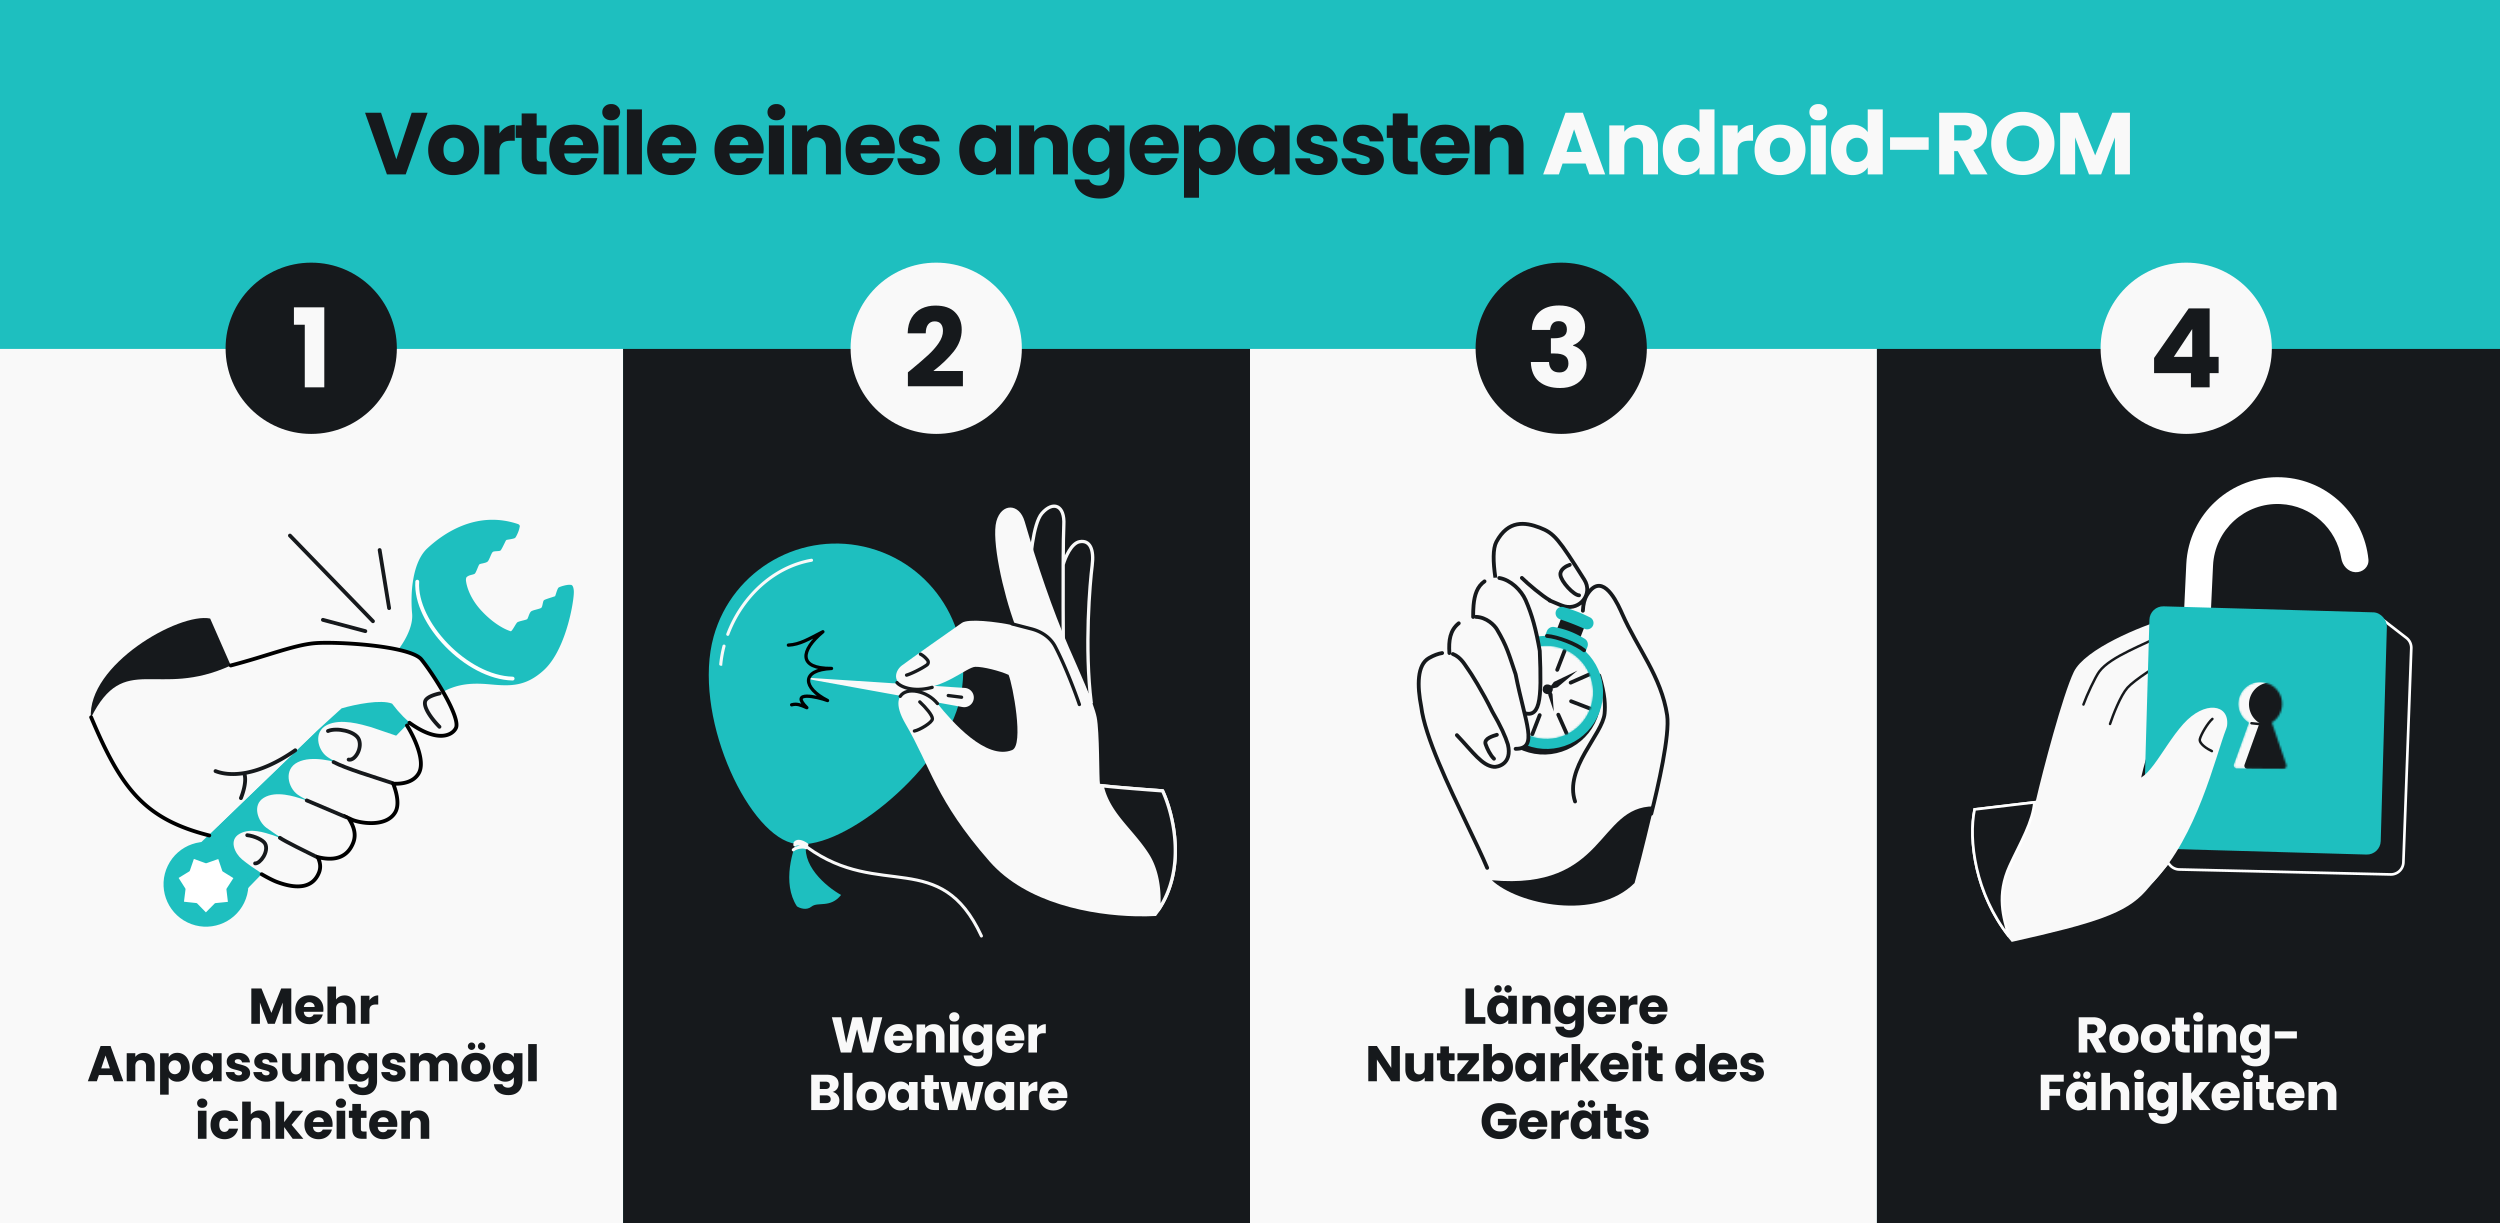
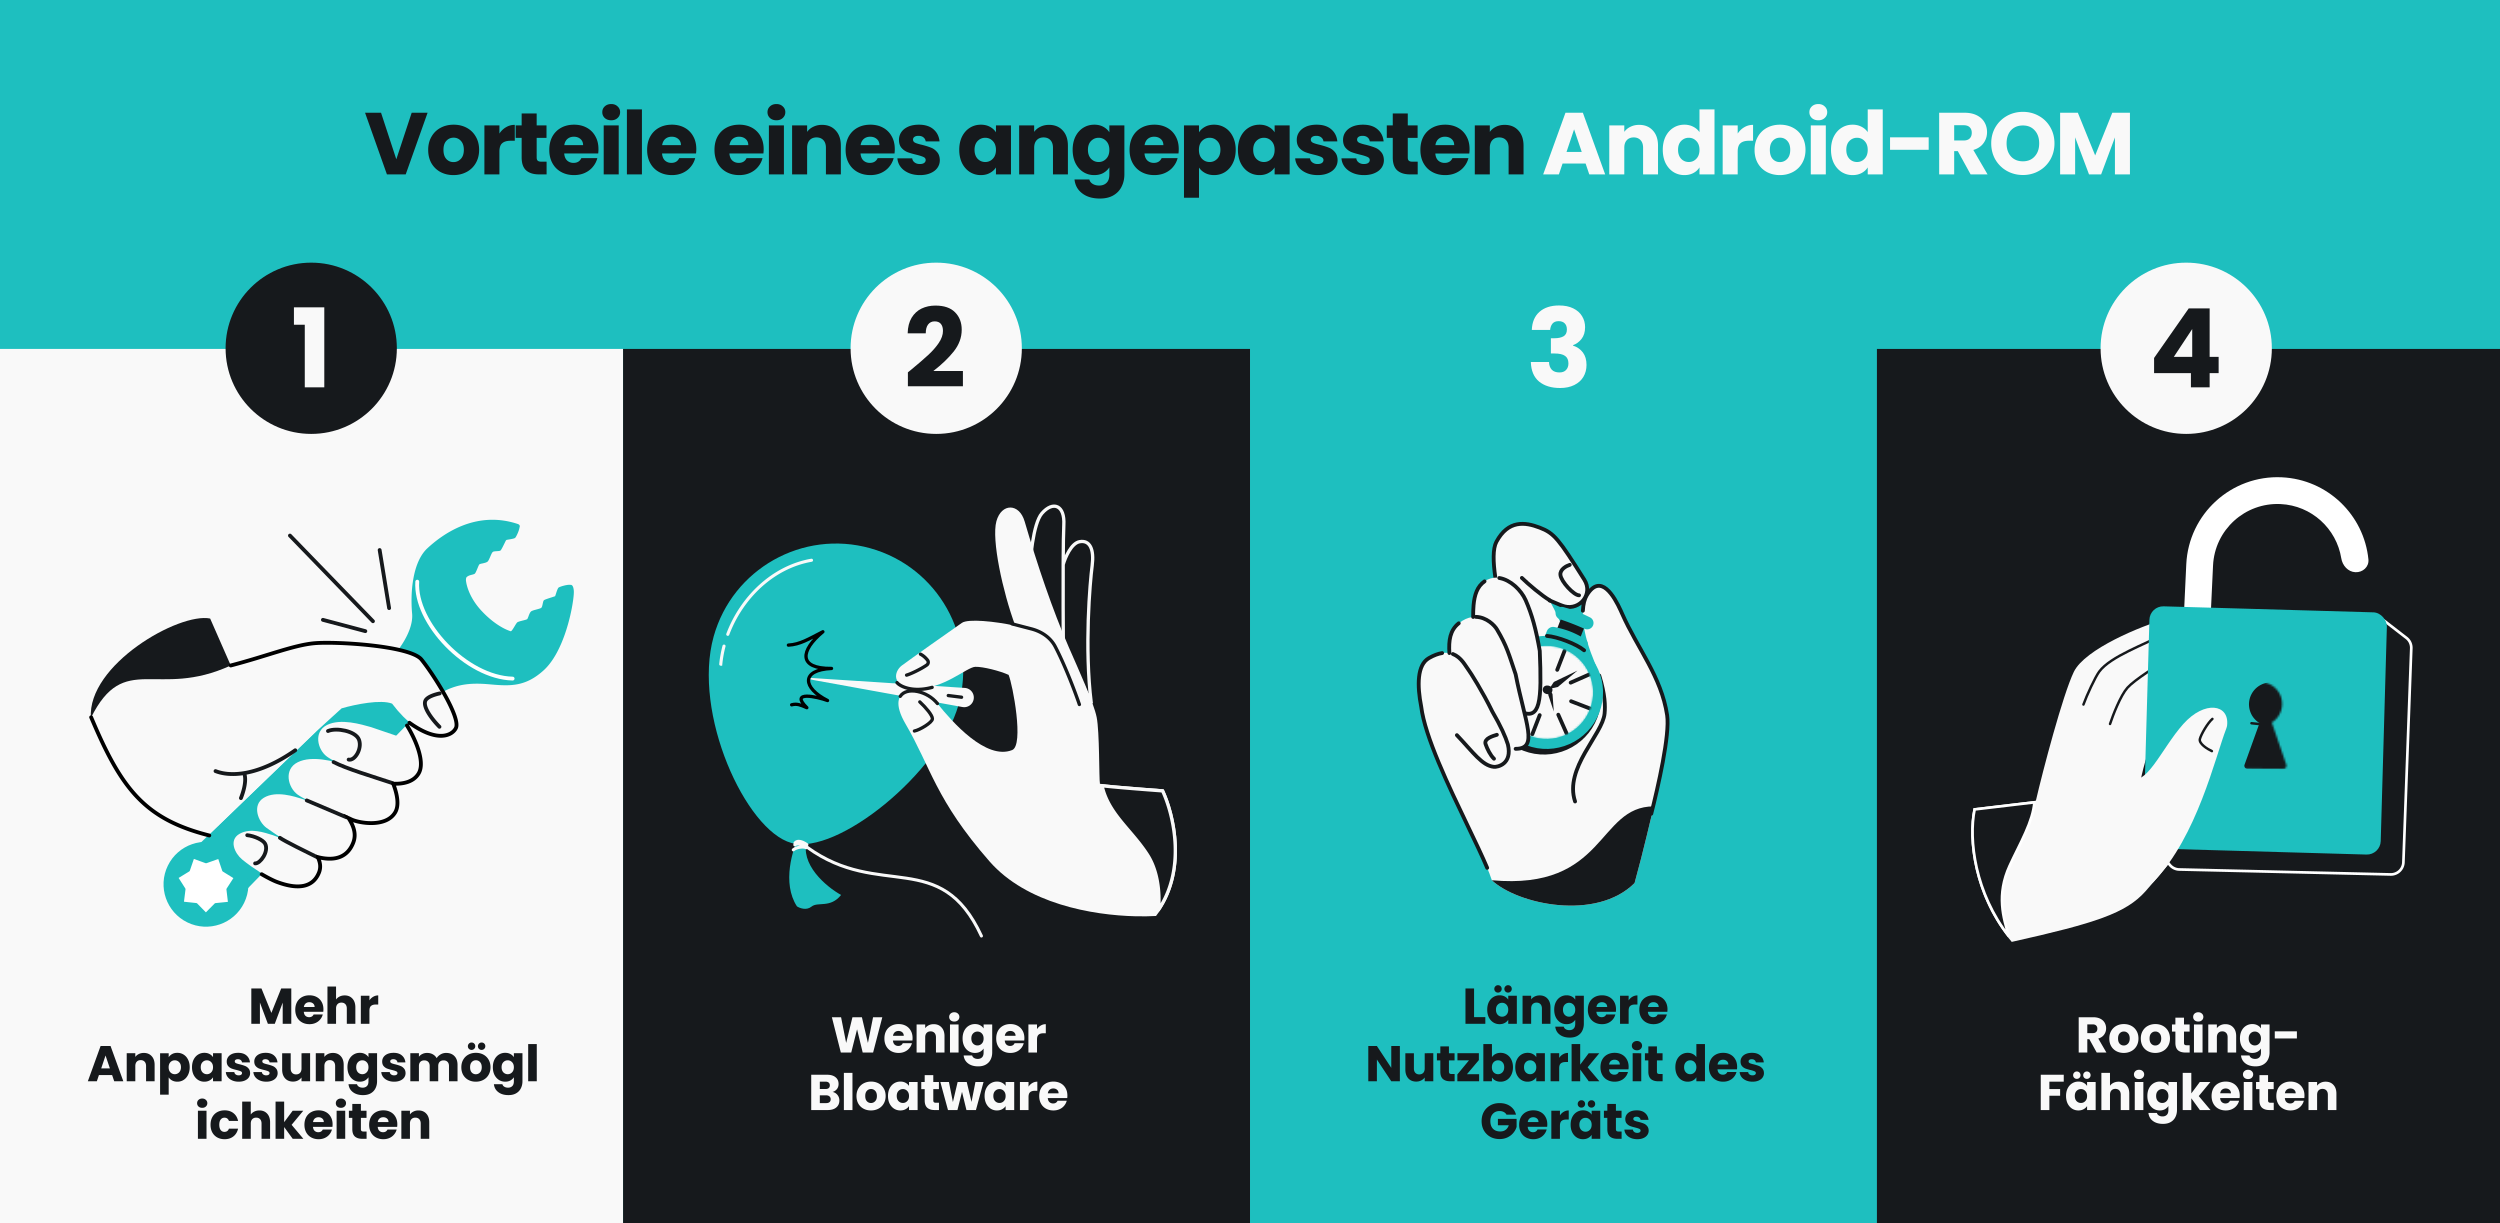
<svg xmlns="http://www.w3.org/2000/svg" width="1304" height="638" fill="none">
  <rect width="100%" height="100%" fill="#808080" stroke="none" />
  <g clip-path="url(#a)">
    <path fill="#1EBFBF" d="M1304 638H0V0h1304z" />
    <path fill="#F9F9F9" d="M-.999 182h326v456h-326z" />
    <path fill="#16191C" d="M325.002 182h327v456h-327z" />
-     <path fill="#F9F9F9" d="M651.999 182h327v456h-327z" />
    <path fill="#16191C" d="M979 182h326v456H979zM223.029 58.805l-11.407 32.16h-9.803l-11.407-32.16h8.338l7.971 24.28 8.016-24.28zm13.506 32.526q-3.756 0-6.779-1.604-2.978-1.604-4.719-4.58-1.695-2.979-1.695-6.964 0-3.94 1.741-6.917 1.74-3.024 4.764-4.627 3.024-1.604 6.78-1.603 3.756 0 6.78 1.603t4.764 4.627q1.741 2.977 1.741 6.917t-1.787 6.963a11.8 11.8 0 0 1-4.81 4.581q-3.022 1.604-6.78 1.603m0-6.78q2.245 0 3.803-1.65 1.603-1.649 1.603-4.718t-1.558-4.718q-1.511-1.65-3.756-1.65-2.29 0-3.802 1.65-1.512 1.603-1.512 4.718 0 3.07 1.466 4.718 1.512 1.65 3.756 1.65m23.963-14.889q1.374-2.107 3.436-3.298 2.061-1.237 4.581-1.237v8.292h-2.153q-2.932 0-4.398 1.282-1.467 1.237-1.466 4.398v11.865h-7.834V65.402h7.834zm24.604 14.66v6.642h-3.985q-4.26 0-6.643-2.061-2.382-2.107-2.382-6.826v-10.17h-3.115v-6.505h3.115v-6.23h7.834v6.23h5.131v6.505h-5.131v10.261q0 1.146.55 1.65t1.832.504zm27.056-6.551q0 1.1-.137 2.29h-17.729q.185 2.382 1.512 3.665 1.374 1.237 3.344 1.237 2.933 0 4.077-2.474h8.338a11.3 11.3 0 0 1-2.336 4.535q-1.65 2.016-4.169 3.161-2.52 1.146-5.635 1.145-3.757 0-6.688-1.603-2.933-1.604-4.581-4.58-1.65-2.979-1.649-6.964t1.603-6.963q1.65-2.977 4.581-4.581t6.734-1.603q3.711 0 6.597 1.557a11.04 11.04 0 0 1 4.489 4.444q1.65 2.886 1.649 6.734m-8.016-2.062q0-2.015-1.375-3.206t-3.435-1.192q-1.97 0-3.345 1.146-1.328 1.145-1.649 3.252zm14.685-12.964q-2.061 0-3.39-1.191-1.282-1.238-1.282-3.023 0-1.833 1.282-3.024 1.329-1.237 3.39-1.237 2.015 0 3.299 1.237 1.328 1.191 1.328 3.024 0 1.785-1.328 3.023-1.284 1.191-3.299 1.191m3.894 2.657v25.562h-7.833V65.402zm12.107-8.337v33.9h-7.834v-33.9zm28.369 20.706q0 1.1-.137 2.29h-17.728q.183 2.382 1.511 3.665 1.374 1.237 3.344 1.237 2.932 0 4.078-2.474h8.337a11.3 11.3 0 0 1-2.336 4.535q-1.65 2.016-4.169 3.161-2.52 1.146-5.635 1.145-3.756 0-6.688-1.603-2.933-1.604-4.581-4.58-1.649-2.979-1.649-6.964t1.603-6.963q1.65-2.977 4.581-4.581t6.734-1.603q3.711 0 6.597 1.557a11.04 11.04 0 0 1 4.489 4.444q1.65 2.886 1.649 6.734m-8.016-2.062q0-2.015-1.375-3.206t-3.435-1.192q-1.97 0-3.344 1.146-1.329 1.145-1.65 3.252zm43.146 2.062q0 1.1-.137 2.29h-17.729q.183 2.382 1.512 3.665 1.374 1.237 3.344 1.237 2.933 0 4.077-2.474h8.338a11.3 11.3 0 0 1-2.337 4.535q-1.649 2.016-4.169 3.161-2.518 1.146-5.634 1.145-3.756 0-6.688-1.603-2.933-1.604-4.581-4.58-1.65-2.979-1.65-6.964t1.604-6.963q1.648-2.977 4.581-4.581 2.931-1.604 6.734-1.603 3.71 0 6.596 1.557a11.03 11.03 0 0 1 4.49 4.444q1.649 2.886 1.649 6.734m-8.017-2.062q0-2.015-1.374-3.206T385.5 71.31q-1.97 0-3.344 1.146-1.329 1.145-1.649 3.252zm14.686-12.964q-2.062 0-3.39-1.191-1.283-1.238-1.283-3.023 0-1.833 1.283-3.024 1.328-1.237 3.39-1.237 2.016 0 3.298 1.237 1.329 1.191 1.329 3.024 0 1.785-1.329 3.023-1.282 1.191-3.298 1.191m3.894 2.657v25.562h-7.834V65.402zm19.849-.275q4.489 0 7.146 2.932 2.703 2.886 2.703 7.97v14.935H430.8v-13.88q0-2.566-1.329-3.986-1.327-1.42-3.573-1.42-2.244 0-3.573 1.42t-1.328 3.986v13.88h-7.834V65.402h7.834v3.39q1.191-1.695 3.206-2.657 2.016-1.008 4.536-1.008m37.985 12.644q0 1.1-.138 2.29h-17.728q.183 2.382 1.512 3.665 1.374 1.237 3.344 1.237 2.931 0 4.077-2.474h8.337a11.3 11.3 0 0 1-2.336 4.535q-1.649 2.016-4.169 3.161t-5.634 1.145q-3.757 0-6.689-1.603-2.931-1.604-4.581-4.58-1.649-2.979-1.649-6.964t1.604-6.963q1.649-2.977 4.581-4.581 2.931-1.604 6.734-1.603 3.71 0 6.596 1.557a11.04 11.04 0 0 1 4.49 4.444q1.649 2.886 1.649 6.734m-8.017-2.062q0-2.015-1.374-3.206t-3.436-1.192q-1.97 0-3.344 1.146-1.33 1.145-1.649 3.252zm21.145 15.621q-3.345 0-5.955-1.145-2.612-1.145-4.123-3.115a8.37 8.37 0 0 1-1.695-4.49h7.742q.136 1.329 1.236 2.154t2.703.825q1.467 0 2.245-.55.825-.596.824-1.512 0-1.1-1.145-1.603-1.145-.55-3.71-1.191-2.75-.641-4.581-1.329a8.2 8.2 0 0 1-3.161-2.245q-1.329-1.558-1.329-4.168 0-2.2 1.191-3.986 1.238-1.832 3.573-2.886 2.383-1.053 5.635-1.053 4.81 0 7.559 2.382 2.794 2.382 3.207 6.321h-7.239q-.183-1.328-1.191-2.107-.961-.779-2.565-.779-1.375 0-2.107.55-.733.504-.733 1.42 0 1.1 1.145 1.65 1.191.549 3.665 1.099 2.84.733 4.627 1.466 1.786.687 3.115 2.29 1.374 1.558 1.42 4.215 0 2.244-1.283 4.031-1.236 1.74-3.619 2.749-2.336 1.008-5.451 1.008m20.489-13.193q0-3.94 1.466-6.917 1.512-2.977 4.077-4.581t5.726-1.603q2.703 0 4.719 1.099 2.06 1.1 3.16 2.886v-3.619h7.834v25.562h-7.834v-3.619q-1.145 1.787-3.206 2.886-2.016 1.1-4.719 1.1-3.115 0-5.68-1.604-2.565-1.65-4.077-4.627-1.466-3.023-1.466-6.963m19.148.046q0-2.932-1.649-4.627-1.604-1.695-3.939-1.695-2.337 0-3.986 1.695-1.603 1.65-1.603 4.581t1.603 4.673q1.65 1.695 3.986 1.695t3.939-1.695q1.65-1.695 1.649-4.627m27.673-13.056q4.49 0 7.147 2.932 2.702 2.886 2.702 7.97v14.935h-7.787v-13.88q0-2.566-1.329-3.986t-3.573-1.42q-2.245 0-3.573 1.42-1.329 1.42-1.329 3.986v13.88h-7.833V65.402h7.833v3.39q1.191-1.695 3.207-2.657 2.016-1.008 4.535-1.008m23.601-.091q2.703 0 4.719 1.099 2.06 1.1 3.16 2.886v-3.619h7.834v25.516q0 3.528-1.42 6.368-1.374 2.886-4.26 4.581-2.841 1.695-7.101 1.695-5.68 0-9.208-2.703-3.527-2.657-4.031-7.238h7.742q.366 1.465 1.741 2.29 1.374.87 3.389.87 2.428.001 3.849-1.42 1.465-1.373 1.465-4.443V87.3q-1.145 1.787-3.16 2.932-2.016 1.1-4.719 1.1-3.16 0-5.726-1.604-2.565-1.65-4.077-4.627-1.466-3.023-1.466-6.963t1.466-6.917q1.512-2.977 4.077-4.581t5.726-1.603m7.879 13.147q0-2.932-1.649-4.627-1.603-1.695-3.939-1.695t-3.986 1.695q-1.603 1.65-1.603 4.581t1.603 4.673q1.65 1.695 3.986 1.695t3.939-1.695q1.65-1.695 1.649-4.627m36.194-.412q0 1.1-.138 2.29H596.97q.183 2.382 1.512 3.665 1.374 1.237 3.344 1.237 2.931 0 4.077-2.474h8.337a11.3 11.3 0 0 1-2.336 4.535q-1.649 2.016-4.169 3.161t-5.634 1.145q-3.757 0-6.689-1.603-2.931-1.604-4.581-4.58-1.649-2.979-1.649-6.964t1.604-6.963q1.649-2.977 4.581-4.581 2.931-1.604 6.734-1.603 3.71 0 6.596 1.557a11.04 11.04 0 0 1 4.49 4.444q1.649 2.886 1.649 6.734m-8.017-2.062q0-2.015-1.374-3.206t-3.436-1.192q-1.97 0-3.344 1.146-1.33 1.145-1.649 3.252zm18.579-6.688q1.146-1.787 3.161-2.886t4.719-1.1q3.16 0 5.726 1.604t4.031 4.58q1.512 2.979 1.512 6.918t-1.512 6.963q-1.466 2.979-4.031 4.627-2.565 1.604-5.726 1.603-2.657 0-4.719-1.099-2.015-1.1-3.161-2.84v15.759h-7.833V65.402h7.833zm11.178 9.116q0-2.931-1.649-4.58-1.603-1.695-3.986-1.696-2.336 0-3.985 1.695-1.603 1.695-1.603 4.627t1.603 4.627q1.649 1.695 3.985 1.695 2.337 0 3.986-1.695 1.649-1.74 1.649-4.673m9.12 0q0-3.94 1.466-6.917 1.511-2.977 4.077-4.581t5.726-1.603q2.703 0 4.718 1.099 2.062 1.1 3.161 2.886v-3.619h7.834v25.562h-7.834v-3.619q-1.145 1.787-3.206 2.886-2.016 1.1-4.719 1.1-3.115 0-5.68-1.604-2.566-1.65-4.077-4.627-1.466-3.023-1.466-6.963m19.148.046q0-2.932-1.649-4.627-1.604-1.695-3.939-1.695t-3.986 1.695q-1.603 1.65-1.603 4.581t1.603 4.673q1.65 1.695 3.986 1.695t3.939-1.695q1.65-1.695 1.649-4.627m22.497 13.147q-3.345 0-5.956-1.145t-4.123-3.115a8.37 8.37 0 0 1-1.695-4.49h7.742q.138 1.329 1.237 2.154t2.703.825q1.465 0 2.245-.55.824-.596.824-1.512 0-1.1-1.145-1.603-1.145-.55-3.711-1.191-2.748-.641-4.581-1.329a8.2 8.2 0 0 1-3.161-2.245q-1.328-1.558-1.328-4.168 0-2.2 1.191-3.986 1.238-1.832 3.573-2.886 2.382-1.053 5.635-1.053 4.81 0 7.559 2.382 2.793 2.382 3.206 6.321h-7.238q-.183-1.328-1.191-2.107-.961-.779-2.565-.779-1.375 0-2.107.55-.733.504-.733 1.42 0 1.1 1.145 1.65 1.19.549 3.665 1.099 2.84.733 4.626 1.466 1.788.687 3.116 2.29 1.374 1.558 1.42 4.215 0 2.244-1.283 4.031-1.237 1.74-3.619 2.749-2.337 1.008-5.451 1.008m24.141 0q-3.345 0-5.956-1.145t-4.123-3.115a8.4 8.4 0 0 1-1.695-4.49h7.742q.138 1.329 1.237 2.154t2.703.825q1.465 0 2.245-.55.824-.596.824-1.512 0-1.1-1.145-1.603-1.144-.55-3.711-1.191-2.748-.641-4.581-1.329a8.2 8.2 0 0 1-3.161-2.245q-1.328-1.558-1.328-4.168 0-2.2 1.191-3.986 1.238-1.832 3.573-2.886 2.382-1.053 5.635-1.053 4.81 0 7.559 2.382 2.794 2.382 3.206 6.321h-7.238q-.183-1.328-1.191-2.107-.961-.779-2.565-.779-1.375 0-2.107.55-.733.504-.733 1.42 0 1.1 1.145 1.65 1.19.549 3.665 1.099 2.84.733 4.626 1.466 1.788.687 3.116 2.29 1.374 1.558 1.42 4.215 0 2.244-1.283 4.031-1.237 1.74-3.619 2.749-2.337 1.008-5.451 1.008m27.989-7.008v6.642h-3.986q-4.26 0-6.642-2.061-2.382-2.107-2.382-6.826v-10.17h-3.116v-6.505h3.116v-6.23h7.833v6.23h5.131v6.505h-5.131v10.261q0 1.146.55 1.65t1.832.504zm27.056-6.551q0 1.1-.138 2.29h-17.728q.183 2.382 1.512 3.665 1.374 1.237 3.344 1.237 2.931 0 4.077-2.474h8.337a11.3 11.3 0 0 1-2.336 4.535q-1.65 2.016-4.169 3.161-2.52 1.146-5.634 1.145-3.757 0-6.689-1.603-2.931-1.604-4.581-4.58-1.649-2.979-1.649-6.964t1.603-6.963q1.65-2.977 4.581-4.581 2.933-1.604 6.735-1.603 3.71 0 6.596 1.557a11.04 11.04 0 0 1 4.49 4.444q1.649 2.886 1.649 6.734m-8.017-2.062q0-2.015-1.374-3.206T753.7 71.31q-1.97 0-3.344 1.146-1.33 1.145-1.649 3.252zm26.321-10.582q4.49 0 7.147 2.932 2.703 2.886 2.702 7.97v14.935h-7.787v-13.88q0-2.566-1.329-3.986-1.327-1.42-3.573-1.42-2.244 0-3.573 1.42t-1.329 3.986v13.88h-7.833V65.402h7.833v3.39q1.191-1.695 3.207-2.657 2.016-1.008 4.535-1.008" />
    <path fill="#F9F9F9" d="M827.044 85.284h-12.002l-1.924 5.68h-8.2l11.635-32.159h9.071l11.636 32.16h-8.292zm-2.016-6.047-3.985-11.774-3.94 11.774zm29.945-14.11q4.49 0 7.146 2.932 2.703 2.886 2.703 7.97v14.935h-7.788v-13.88q0-2.566-1.328-3.986t-3.573-1.42-3.574 1.42q-1.328 1.42-1.328 3.986v13.88h-7.834V65.402h7.834v3.39q1.191-1.695 3.207-2.657 2.015-1.008 4.535-1.008m12.331 13.01q0-3.94 1.466-6.917 1.512-2.977 4.078-4.581 2.565-1.604 5.726-1.603 2.519 0 4.581 1.053 2.107 1.055 3.298 2.84V57.065h7.834v33.9h-7.834v-3.666q-1.099 1.834-3.161 2.932-2.016 1.1-4.718 1.1-3.16 0-5.726-1.604-2.566-1.65-4.078-4.627-1.466-3.023-1.466-6.963m19.149.046q0-2.932-1.649-4.627-1.603-1.695-3.94-1.695t-3.985 1.695q-1.604 1.65-1.604 4.581t1.604 4.673q1.649 1.695 3.985 1.695 2.337 0 3.94-1.695 1.649-1.695 1.649-4.627m19.931-8.52q1.374-2.109 3.436-3.299 2.061-1.237 4.581-1.237v8.292h-2.153q-2.933 0-4.398 1.282-1.466 1.237-1.466 4.398v11.865h-7.834V65.402h7.834zm21.993 21.668q-3.756 0-6.78-1.604-2.978-1.604-4.718-4.58-1.695-2.979-1.695-6.964 0-3.94 1.741-6.917 1.74-3.024 4.764-4.627 3.024-1.604 6.78-1.603 3.756 0 6.78 1.603 3.023 1.603 4.764 4.627 1.741 2.977 1.741 6.917t-1.787 6.963a11.8 11.8 0 0 1-4.81 4.581q-3.022 1.604-6.78 1.603m0-6.78q2.245 0 3.803-1.65 1.602-1.649 1.603-4.718t-1.558-4.718q-1.512-1.65-3.756-1.65-2.291 0-3.802 1.65-1.512 1.603-1.512 4.718 0 3.07 1.466 4.718 1.512 1.65 3.756 1.65m20.069-21.806q-2.061 0-3.39-1.191-1.283-1.238-1.283-3.023 0-1.833 1.283-3.024 1.329-1.237 3.39-1.237 2.016 0 3.298 1.237 1.329 1.191 1.329 3.024 0 1.785-1.329 3.023-1.282 1.191-3.298 1.191m3.894 2.657v25.562h-7.834V65.402zm2.716 12.735q0-3.94 1.465-6.917 1.512-2.977 4.078-4.581 2.565-1.604 5.726-1.603 2.52 0 4.581 1.053 2.107 1.055 3.298 2.84V57.065h7.834v33.9h-7.834v-3.666q-1.099 1.834-3.161 2.932-2.015 1.1-4.718 1.1-3.16 0-5.726-1.604-2.566-1.65-4.078-4.627-1.465-3.023-1.465-6.963m19.148.046q0-2.932-1.649-4.627-1.603-1.695-3.94-1.695t-3.985 1.695q-1.603 1.65-1.603 4.581t1.603 4.673q1.649 1.695 3.985 1.695 2.337 0 3.94-1.695 1.649-1.695 1.649-4.627m31.796-6.55v6.504h-20.157v-6.505zm21.87 19.331-6.69-12.14h-1.88v12.14h-7.83V58.805h13.15c2.53 0 4.69.443 6.46 1.329 1.8.886 3.14 2.107 4.03 3.665.89 1.527 1.33 3.237 1.33 5.13q0 3.207-1.83 5.727c-1.2 1.68-2.97 2.87-5.32 3.573l7.42 12.735zm-8.57-17.683h4.86q2.16 0 3.21-1.053c.73-.703 1.1-1.695 1.1-2.978 0-1.222-.37-2.184-1.1-2.886q-1.05-1.053-3.21-1.054h-4.86zm35.86 18.004q-4.53 0-8.34-2.108-3.75-2.106-6-5.863c-1.46-2.535-2.2-5.375-2.2-8.52 0-3.147.74-5.971 2.2-8.476q2.25-3.756 6-5.863 3.81-2.108 8.34-2.108c3.02 0 5.79.703 8.29 2.108a15.27 15.27 0 0 1 5.96 5.863c1.46 2.505 2.2 5.33 2.2 8.475 0 3.146-.74 5.986-2.2 8.52-1.47 2.505-3.45 4.46-5.96 5.864-2.5 1.405-5.27 2.108-8.29 2.108m0-7.147c2.57 0 4.61-.855 6.14-2.565q2.34-2.565 2.34-6.78 0-4.26-2.34-6.78c-1.53-1.71-3.57-2.565-6.14-2.565-2.6 0-4.67.84-6.23 2.52-1.53 1.68-2.29 3.954-2.29 6.825 0 2.84.76 5.115 2.29 6.826 1.56 1.68 3.63 2.52 6.23 2.52m55.82-25.333v32.16h-7.83V71.677l-7.2 19.286h-6.32l-7.24-19.332v19.332h-7.83V58.805h9.25l9.03 22.264 8.93-22.264z" />
    <circle cx="162.332" cy="181.665" r="44.665" fill="#16191C" />
    <path fill="#F9F9F9" d="M153.314 169.395v-9.091h15.837v41.737h-10.177v-32.646z" />
-     <circle cx="814.333" cy="181.665" r="44.665" fill="#16191C" />
    <path fill="#F9F9F9" d="M798.995 172.082q.23-6.117 4.002-9.434 3.774-3.316 10.235-3.316 4.287 0 7.318 1.487 3.087 1.487 4.631 4.059 1.6 2.572 1.601 5.775 0 3.773-1.887 6.174-1.887 2.344-4.402 3.202v.229q3.259 1.086 5.145 3.602 1.887 2.516 1.887 6.461 0 3.544-1.658 6.289-1.6 2.686-4.745 4.231-3.088 1.543-7.376 1.543-6.861 0-10.977-3.373-4.06-3.373-4.288-10.177h9.491q.057 2.515 1.429 4.002 1.373 1.43 4.002 1.43 2.23 0 3.431-1.258 1.257-1.315 1.257-3.431 0-2.744-1.772-3.945-1.715-1.257-5.546-1.258h-1.829v-7.947h1.829q2.916 0 4.688-.972 1.83-1.028 1.83-3.602 0-2.058-1.144-3.201t-3.144-1.144q-2.173 0-3.259 1.315-1.029 1.315-1.201 3.259z" />
    <circle cx="488.331" cy="181.665" r="44.665" fill="#F9F9F9" />
    <path fill="#16191C" d="M473.558 194.208q1.944-1.543 1.773-1.429 5.603-4.63 8.805-7.604 3.259-2.973 5.488-6.232t2.23-6.346q0-2.344-1.086-3.66-1.086-1.315-3.259-1.315t-3.43 1.658q-1.201 1.601-1.201 4.574h-9.434q.114-4.86 2.058-8.118 2.002-3.26 5.203-4.803 3.26-1.544 7.204-1.544 6.804 0 10.234 3.488 3.488 3.487 3.488 9.091 0 6.118-4.174 11.377-4.173 5.203-10.634 10.177h15.437v7.948h-28.702z" />
    <circle cx="1140.33" cy="181.665" r="44.665" fill="#F9F9F9" />
    <path fill="#16191C" d="M1123.57 194.609v-7.89l18.06-25.843h10.92v25.271h4.69v8.462h-4.69v7.432h-9.77v-7.432zm19.89-22.984-9.6 14.522h9.6zM151.938 515.589V534h-4.485v-11.041L143.335 534h-3.619l-4.144-11.068V534h-4.485v-18.411h5.298l5.167 12.746 5.114-12.746zm16.758 10.858q0 .628-.079 1.311h-10.15q.105 1.364.866 2.098.786.708 1.914.708 1.678 0 2.334-1.416h4.774a6.46 6.46 0 0 1-1.338 2.596q-.944 1.155-2.387 1.81-1.442.656-3.225.656-2.151 0-3.83-.918a6.5 6.5 0 0 1-2.622-2.623q-.944-1.704-.944-3.986t.918-3.987a6.53 6.53 0 0 1 2.622-2.622q1.678-.918 3.856-.918 2.124 0 3.776.891a6.3 6.3 0 0 1 2.57 2.544q.945 1.653.945 3.856m-4.59-1.181q0-1.154-.787-1.835-.786-.682-1.967-.682-1.128 0-1.914.655-.76.656-.945 1.862zm15.689-6.058q2.518 0 4.039 1.679 1.521 1.651 1.521 4.563V534h-4.459v-7.947q0-1.468-.76-2.281t-2.046-.813q-1.285 0-2.045.813-.762.813-.761 2.281V534h-4.485v-19.408h4.485v6.74q.682-.97 1.862-1.547t2.649-.577m12.899 2.597a5.8 5.8 0 0 1 1.967-1.889 5 5 0 0 1 2.623-.708v4.747h-1.233q-1.678 0-2.518.734-.839.71-.839 2.518V534h-4.485v-14.635h4.485zM58.479 560.748h-6.871L50.506 564h-4.694l6.661-18.411h5.193L64.328 564H59.58zm-1.154-3.462-2.281-6.74-2.256 6.74zm17.685-8.078q2.57 0 4.091 1.679 1.548 1.651 1.548 4.563V564H76.19v-7.947q0-1.468-.76-2.281-.761-.813-2.046-.813t-2.046.813-.76 2.281V564h-4.485v-14.635h4.485v1.941q.681-.97 1.836-1.521 1.153-.577 2.596-.577m12.978 2.229q.655-1.022 1.81-1.652 1.154-.63 2.7-.629 1.81 0 3.279.918t2.308 2.622q.866 1.705.866 3.96t-.866 3.987q-.84 1.704-2.308 2.649-1.47.918-3.278.918-1.521 0-2.702-.63-1.153-.629-1.81-1.626v9.022h-4.484v-21.611h4.485zm6.399 5.219q0-1.679-.944-2.622-.918-.97-2.282-.971-1.337 0-2.282.971-.918.97-.918 2.649 0 1.678.918 2.649.944.97 2.282.97t2.282-.97q.944-.997.944-2.676m5.762 0q0-2.255.84-3.96.865-1.704 2.334-2.622t3.278-.918q1.548 0 2.701.629 1.18.63 1.81 1.652v-2.072h4.485V564h-4.485v-2.072q-.656 1.023-1.836 1.652-1.154.63-2.701.63a6 6 0 0 1-3.252-.918q-1.468-.945-2.334-2.649-.84-1.731-.84-3.987m10.963.027q0-1.678-.944-2.649a2.98 2.98 0 0 0-2.256-.971q-1.337 0-2.281.971-.918.943-.918 2.622t.918 2.676q.944.97 2.281.97t2.256-.97q.944-.97.944-2.649m13.42 7.527q-1.914 0-3.409-.656-1.495-.655-2.36-1.783a4.8 4.8 0 0 1-.971-2.571h4.433a1.7 1.7 0 0 0 .708 1.233q.629.472 1.547.472.84 0 1.285-.315.472-.34.472-.865 0-.63-.655-.918-.657-.315-2.125-.682-1.574-.367-2.622-.76a4.7 4.7 0 0 1-1.81-1.286q-.76-.891-.761-2.386 0-1.259.682-2.282.708-1.049 2.046-1.652 1.363-.603 3.226-.603 2.754 0 4.327 1.363 1.6 1.364 1.836 3.62h-4.144q-.105-.76-.682-1.207-.55-.446-1.468-.446-.787 0-1.207.315a.93.93 0 0 0-.419.813q0 .63.655.944.682.315 2.098.63 1.626.42 2.649.839 1.023.393 1.784 1.311.786.892.813 2.413 0 1.285-.735 2.308-.708.997-2.072 1.574-1.337.577-3.121.577m14.363 0q-1.915 0-3.41-.656-1.494-.655-2.36-1.783a4.8 4.8 0 0 1-.971-2.571h4.433a1.7 1.7 0 0 0 .708 1.233q.629.472 1.547.472.84 0 1.285-.315.472-.34.472-.865 0-.63-.655-.918-.656-.315-2.125-.682-1.573-.367-2.622-.76a4.7 4.7 0 0 1-1.81-1.286q-.76-.891-.761-2.386 0-1.259.682-2.282.708-1.049 2.046-1.652 1.364-.603 3.226-.603 2.754 0 4.327 1.363 1.6 1.364 1.836 3.62h-4.144q-.105-.76-.682-1.207-.55-.446-1.468-.446-.787 0-1.207.315a.93.93 0 0 0-.419.813q0 .63.655.944.682.315 2.099.63 1.626.42 2.648.839 1.023.393 1.784 1.311.786.892.813 2.413 0 1.285-.735 2.308-.708.997-2.071 1.574-1.338.577-3.121.577m22.859-14.845V564h-4.485v-1.993q-.681.97-1.862 1.573-1.154.577-2.57.577-1.679 0-2.963-.734-1.286-.76-1.994-2.177-.708-1.416-.708-3.331v-8.55h4.459v7.947q0 1.469.76 2.282t2.046.813q1.311 0 2.072-.813.76-.813.76-2.282v-7.947zm11.876-.157q2.571 0 4.092 1.679 1.547 1.651 1.547 4.563V564h-4.458v-7.947q0-1.468-.761-2.281-.76-.813-2.046-.813-1.284 0-2.045.813t-.761 2.281V564h-4.485v-14.635h4.485v1.941q.683-.97 1.836-1.521 1.154-.577 2.596-.577m14.053-.052q1.547 0 2.702.629 1.18.63 1.809 1.652v-2.072h4.485v14.609q0 2.019-.813 3.645-.787 1.653-2.439 2.623-1.626.97-4.065.97-3.252 0-5.272-1.547-2.019-1.52-2.308-4.144h4.433q.21.84.996 1.311.787.5 1.941.499 1.39 0 2.203-.813.84-.788.839-2.544v-2.072q-.655 1.023-1.809 1.678-1.155.63-2.702.63-1.81 0-3.278-.918-1.469-.945-2.334-2.649-.84-1.731-.839-3.987 0-2.255.839-3.96.865-1.704 2.334-2.622t3.278-.918m4.511 7.527q0-1.678-.944-2.649a2.98 2.98 0 0 0-2.255-.971q-1.338 0-2.282.971-.918.943-.918 2.622t.918 2.676q.944.97 2.282.97 1.337 0 2.255-.97.945-.97.944-2.649m13.421 7.527q-1.915 0-3.41-.656-1.494-.655-2.36-1.783a4.8 4.8 0 0 1-.971-2.571h4.433a1.7 1.7 0 0 0 .708 1.233q.63.472 1.547.472.84 0 1.285-.315.472-.34.472-.865 0-.63-.655-.918-.655-.315-2.125-.682-1.574-.367-2.622-.76a4.7 4.7 0 0 1-1.81-1.286q-.76-.891-.76-2.386 0-1.259.681-2.282.709-1.049 2.046-1.652 1.364-.603 3.226-.603 2.754 0 4.327 1.363 1.6 1.364 1.836 3.62h-4.144a1.77 1.77 0 0 0-.681-1.207q-.551-.446-1.469-.446-.787 0-1.207.315a.93.93 0 0 0-.419.813q0 .63.656.944.68.315 2.098.63 1.626.42 2.649.839 1.022.393 1.783 1.311.786.892.813 2.413 0 1.285-.734 2.308-.708.997-2.072 1.574-1.338.577-3.121.577m27.082-15.002q2.728 0 4.327 1.652 1.626 1.653 1.626 4.59V564h-4.458v-7.947q0-1.415-.761-2.177-.733-.786-2.046-.786-1.31 0-2.071.786-.735.762-.735 2.177V564h-4.458v-7.947q0-1.415-.761-2.177-.733-.786-2.046-.786-1.31 0-2.071.786-.735.762-.735 2.177V564h-4.485v-14.635h4.485v1.836a4.7 4.7 0 0 1 1.784-1.442q1.1-.55 2.491-.551 1.653 0 2.938.708a5.05 5.05 0 0 1 2.045 2.02q.76-1.207 2.072-1.967a5.6 5.6 0 0 1 2.859-.761m15.489 15.002q-2.15 0-3.881-.918a6.83 6.83 0 0 1-2.702-2.623q-.97-1.704-.97-3.986 0-2.256.996-3.961a6.75 6.75 0 0 1 2.728-2.648q1.731-.918 3.882-.918t3.881.918a6.75 6.75 0 0 1 2.728 2.648q.996 1.705.996 3.961t-1.023 3.986a6.74 6.74 0 0 1-2.753 2.623q-1.731.918-3.882.918m0-3.882q1.285 0 2.177-.944.918-.944.918-2.701t-.892-2.702a2.8 2.8 0 0 0-2.15-.944q-1.312 0-2.177.944-.866.918-.866 2.702 0 1.757.839 2.701a2.8 2.8 0 0 0 2.151.944m-2.229-12.693q-.813 0-1.364-.551-.55-.55-.551-1.364 0-.813.551-1.364a1.81 1.81 0 0 1 1.364-.577q.839 0 1.39.551.55.55.551 1.39 0 .813-.577 1.364a1.86 1.86 0 0 1-1.364.551m5.245 0q-.812 0-1.364-.551-.55-.55-.55-1.364 0-.813.55-1.364a1.81 1.81 0 0 1 1.364-.577q.84 0 1.39.551.55.55.551 1.39 0 .813-.577 1.364-.55.55-1.364.551m12.319 1.521q1.548 0 2.702.629 1.18.63 1.809 1.652v-2.072h4.485v14.609q0 2.019-.813 3.645-.787 1.653-2.439 2.623-1.626.97-4.065.97-3.252 0-5.272-1.547-2.019-1.52-2.308-4.144h4.433q.21.84.996 1.311.788.5 1.941.499 1.39 0 2.203-.813.84-.788.839-2.544v-2.072q-.656 1.023-1.809 1.678-1.154.63-2.702.63-1.81 0-3.278-.918-1.469-.945-2.334-2.649-.84-1.731-.839-3.987 0-2.255.839-3.96.865-1.704 2.334-2.622t3.278-.918m4.511 7.527q0-1.678-.944-2.649a2.98 2.98 0 0 0-2.255-.971q-1.338 0-2.282.971-.918.943-.918 2.622t.918 2.676q.944.97 2.282.97 1.337 0 2.255-.97.945-.97.944-2.649m11.952-12.091V564h-4.485v-19.408zm-174.495 33.252q-1.18 0-1.94-.682a2.31 2.31 0 0 1-.735-1.731q0-1.049.735-1.73.76-.71 1.94-.709 1.154 0 1.889.709.76.681.76 1.73 0 1.023-.76 1.731-.735.682-1.889.682m2.23 1.521V594h-4.485v-14.635zm2.096 7.318q0-2.282.918-3.987.944-1.704 2.596-2.622 1.678-.918 3.829-.918 2.754 0 4.59 1.442 1.861 1.443 2.439 4.065h-4.773q-.604-1.678-2.334-1.678-1.233 0-1.967.97-.735.945-.735 2.728t.735 2.754q.734.944 1.967.944 1.73 0 2.334-1.679h4.773q-.578 2.57-2.439 4.039t-4.59 1.469q-2.15 0-3.829-.918-1.652-.918-2.596-2.623-.918-1.704-.918-3.986m25.504-7.475q2.518 0 4.039 1.679 1.521 1.651 1.521 4.563V594h-4.458v-7.947q0-1.468-.761-2.281-.76-.813-2.045-.813-1.286 0-2.046.813t-.761 2.281V594h-4.484v-19.408h4.484v6.74q.683-.97 1.862-1.547t2.649-.577M152.677 594l-4.459-6.137V594h-4.484v-19.408h4.484v10.727l4.433-5.954h5.533l-6.084 7.344 6.137 7.291zm20.802-7.553q0 .628-.079 1.311h-10.15q.105 1.364.866 2.098.787.708 1.914.708 1.679 0 2.335-1.416h4.773a6.46 6.46 0 0 1-1.338 2.596q-.944 1.155-2.386 1.81-1.443.656-3.226.656-2.15 0-3.829-.918a6.53 6.53 0 0 1-2.623-2.623q-.944-1.704-.944-3.986t.918-3.987a6.53 6.53 0 0 1 2.623-2.622q1.679-.918 3.855-.918 2.124 0 3.776.891a6.32 6.32 0 0 1 2.571 2.544q.944 1.653.944 3.856m-4.59-1.181q0-1.154-.787-1.835-.786-.682-1.967-.682-1.127 0-1.914.655-.76.656-.944 1.862zm8.949-7.422q-1.18 0-1.941-.682a2.31 2.31 0 0 1-.734-1.731q0-1.049.734-1.73.76-.71 1.941-.709 1.154 0 1.888.709.76.681.761 1.73 0 1.023-.761 1.731-.734.682-1.888.682m2.229 1.521V594h-4.484v-14.635zm11.145 10.832V594h-2.282q-2.44 0-3.803-1.18-1.364-1.207-1.364-3.908v-5.822h-1.783v-3.725h1.783v-3.566h4.485v3.566h2.937v3.725h-2.937v5.874q0 .656.315.945.314.288 1.049.288zm16.031-3.75q0 .628-.079 1.311h-10.15q.105 1.364.866 2.098.786.708 1.914.708 1.678 0 2.334-1.416h4.774a6.46 6.46 0 0 1-1.338 2.596q-.944 1.155-2.387 1.81-1.442.656-3.225.656-2.151 0-3.83-.918a6.5 6.5 0 0 1-2.622-2.623q-.945-1.704-.944-3.986 0-2.282.918-3.987a6.53 6.53 0 0 1 2.622-2.622q1.678-.918 3.856-.918 2.124 0 3.776.891a6.3 6.3 0 0 1 2.57 2.544q.945 1.653.945 3.856m-4.59-1.181q0-1.154-.787-1.835-.786-.682-1.967-.682-1.128 0-1.914.655-.761.656-.945 1.862zm15.61-6.058q2.571 0 4.092 1.679 1.547 1.651 1.547 4.563V594h-4.459v-7.947q0-1.468-.76-2.281t-2.046-.813-2.045.813q-.762.813-.761 2.281V594h-4.485v-14.635h4.485v1.941q.682-.97 1.836-1.521 1.154-.577 2.596-.577M768.874 530.538h5.875V534h-10.36v-18.411h4.485zm6.86-3.882q0-2.255.839-3.96.865-1.704 2.334-2.622t3.279-.918q1.547 0 2.701.629 1.18.63 1.81 1.652v-2.072h4.485V534h-4.485v-2.072q-.656 1.023-1.836 1.652-1.154.63-2.701.63a6 6 0 0 1-3.253-.918q-1.469-.945-2.334-2.649-.839-1.731-.839-3.987m10.963.027q0-1.678-.944-2.649a2.98 2.98 0 0 0-2.256-.971q-1.337 0-2.282.971-.918.943-.918 2.622t.918 2.676q.944.97 2.282.97t2.256-.97q.944-.97.944-2.649m-5.35-8.944q-.813 0-1.364-.55a1.86 1.86 0 0 1-.551-1.364q0-.813.551-1.364a1.8 1.8 0 0 1 1.364-.577q.838 0 1.39.551.55.55.55 1.39 0 .813-.577 1.364-.55.55-1.363.55m5.245 0q-.813 0-1.364-.55a1.86 1.86 0 0 1-.551-1.364q0-.813.551-1.364a1.8 1.8 0 0 1 1.364-.577q.839 0 1.39.551.55.55.551 1.39 0 .813-.577 1.364-.552.55-1.364.55m16.489 1.469q2.57 0 4.091 1.679 1.548 1.651 1.548 4.563V534h-4.459v-7.947q0-1.468-.761-2.281-.76-.813-2.045-.813t-2.046.813q-.76.813-.76 2.281V534h-4.485v-14.635h4.485v1.941q.681-.97 1.835-1.521 1.154-.577 2.597-.577m14.053-.052q1.547 0 2.701.629 1.18.63 1.81 1.652v-2.072h4.485v14.609q0 2.019-.814 3.645-.786 1.653-2.439 2.623-1.626.97-4.065.97-3.252 0-5.271-1.547-2.02-1.52-2.308-4.144h4.432q.21.84.997 1.311.786.5 1.94.499 1.39 0 2.204-.813.839-.788.839-2.544v-2.072q-.656 1.023-1.81 1.678-1.154.63-2.701.63-1.81 0-3.279-.918-1.469-.945-2.334-2.649-.839-1.731-.839-3.987 0-2.255.839-3.96.865-1.704 2.334-2.622t3.279-.918m4.511 7.527q0-1.678-.944-2.649a2.98 2.98 0 0 0-2.256-.971q-1.338 0-2.282.971-.918.943-.918 2.622t.918 2.676q.944.97 2.282.97t2.256-.97q.944-.97.944-2.649m21.262-.236q0 .628-.079 1.311h-10.149q.105 1.364.865 2.098.787.708 1.915.708 1.679 0 2.334-1.416h4.773a6.46 6.46 0 0 1-1.338 2.596q-.944 1.155-2.386 1.81-1.443.656-3.226.656-2.15 0-3.829-.918a6.53 6.53 0 0 1-2.623-2.623q-.944-1.704-.944-3.986t.918-3.987a6.53 6.53 0 0 1 2.623-2.622q1.678-.918 3.855-.918 2.124 0 3.777.891a6.33 6.33 0 0 1 2.57 2.544q.944 1.653.944 3.856m-4.59-1.181q0-1.154-.786-1.835-.788-.682-1.967-.682-1.128 0-1.915.655-.76.656-.944 1.862zm11.178-3.461a5.8 5.8 0 0 1 1.967-1.889 5 5 0 0 1 2.623-.708v4.747h-1.233q-1.679 0-2.517.734-.84.71-.84 2.518V534h-4.484v-14.635h4.484zm20.267 4.642q0 .628-.079 1.311h-10.15q.105 1.364.866 2.098.786.708 1.914.708 1.679 0 2.334-1.416h4.774a6.46 6.46 0 0 1-1.338 2.596q-.944 1.155-2.387 1.81-1.441.656-3.225.656-2.15 0-3.829-.918a6.53 6.53 0 0 1-2.623-2.623q-.944-1.704-.944-3.986t.918-3.987a6.53 6.53 0 0 1 2.622-2.622q1.678-.918 3.856-.918 2.124 0 3.776.891a6.3 6.3 0 0 1 2.57 2.544q.945 1.653.945 3.856m-4.59-1.181q0-1.154-.787-1.835-.786-.682-1.967-.682-1.128 0-1.914.655-.76.656-.945 1.862zM730.173 564h-4.485l-7.501-11.356V564h-4.485v-18.411h4.485l7.501 11.408v-11.408h4.485zm17.439-14.635V564h-4.485v-1.993q-.681.97-1.862 1.573-1.154.577-2.57.577-1.679 0-2.964-.734-1.284-.76-1.993-2.177-.708-1.416-.708-3.331v-8.55h4.459v7.947q0 1.469.76 2.282t2.046.813q1.311 0 2.072-.813.76-.813.76-2.282v-7.947zm11.116 10.832V564h-2.282q-2.44 0-3.803-1.18-1.364-1.207-1.364-3.908v-5.822h-1.783v-3.725h1.783v-3.566h4.485v3.566h2.937v3.725h-2.937v5.874q0 .656.315.945t1.049.288zm6.432.105h6.347V564h-11.356v-3.567l6.084-7.37h-6.032v-3.698h11.172v3.567zm13.037-8.865q.63-1.022 1.81-1.652t2.701-.629q1.81 0 3.278.918 1.469.918 2.308 2.622.866 1.705.866 3.96t-.866 3.987q-.839 1.704-2.308 2.649-1.469.918-3.278.918-1.548 0-2.701-.603-1.155-.63-1.81-1.653V564h-4.485v-19.408h4.485zm6.399 5.219q0-1.679-.944-2.622-.918-.97-2.282-.971-1.337 0-2.281.971-.918.97-.918 2.649 0 1.678.918 2.649.944.97 2.281.97t2.282-.97q.944-.997.944-2.676m5.762 0q0-2.255.84-3.96.865-1.704 2.334-2.622t3.278-.918q1.547 0 2.702.629 1.18.63 1.809 1.652v-2.072h4.485V564h-4.485v-2.072q-.655 1.023-1.836 1.652-1.153.63-2.701.63a6 6 0 0 1-3.252-.918q-1.469-.945-2.334-2.649-.84-1.731-.84-3.987m10.963.027q0-1.678-.944-2.649a2.98 2.98 0 0 0-2.255-.971q-1.338 0-2.282.971-.918.943-.918 2.622t.918 2.676q.944.97 2.282.97 1.337 0 2.255-.97.944-.97.944-2.649m11.952-4.878a5.8 5.8 0 0 1 1.967-1.889 5 5 0 0 1 2.623-.708v4.747h-1.233q-1.678 0-2.518.734-.839.71-.839 2.518V564h-4.485v-14.635h4.485zM828.687 564l-4.458-6.137V564h-4.485v-19.408h4.485v10.727l4.432-5.954h5.534l-6.085 7.344 6.137 7.291zm20.802-7.553q0 .628-.078 1.311h-10.15q.105 1.364.865 2.098.787.708 1.915.708 1.679 0 2.334-1.416h4.773a6.45 6.45 0 0 1-1.337 2.596 6.5 6.5 0 0 1-2.387 1.81q-1.443.656-3.226.656-2.15 0-3.829-.918a6.53 6.53 0 0 1-2.623-2.623q-.944-1.704-.944-3.986t.918-3.987a6.54 6.54 0 0 1 2.623-2.622q1.679-.918 3.855-.918 2.124 0 3.777.891a6.33 6.33 0 0 1 2.57 2.544q.944 1.653.944 3.856m-4.589-1.181q0-1.154-.787-1.835-.787-.682-1.967-.682-1.128 0-1.915.655-.76.656-.944 1.862zm8.948-7.422q-1.18 0-1.94-.682a2.31 2.31 0 0 1-.735-1.731q0-1.049.735-1.73.76-.71 1.94-.709 1.154 0 1.889.709.76.681.76 1.73 0 1.023-.76 1.731-.735.682-1.889.682m2.23 1.521V564h-4.485v-14.635zm11.144 10.832V564h-2.282q-2.439 0-3.803-1.18-1.363-1.207-1.363-3.908v-5.822h-1.784v-3.725h1.784v-3.566h4.484v3.566h2.938v3.725h-2.938v5.874q0 .656.315.945t1.049.288zm6.64-3.541q0-2.255.839-3.96.865-1.704 2.334-2.622t3.278-.918q1.443 0 2.623.603 1.207.603 1.888 1.626v-6.793h4.485V564h-4.485v-2.098q-.63 1.049-1.809 1.678-1.154.63-2.702.63-1.81 0-3.278-.918-1.469-.945-2.334-2.649-.84-1.731-.839-3.987m10.962.027q0-1.678-.944-2.649a2.98 2.98 0 0 0-2.255-.971q-1.338 0-2.282.971-.918.943-.918 2.622t.918 2.676q.944.97 2.282.97 1.337 0 2.255-.97.944-.97.944-2.649m21.263-.236q0 .628-.079 1.311h-10.15q.105 1.364.866 2.098.786.708 1.914.708 1.679 0 2.334-1.416h4.774a6.46 6.46 0 0 1-1.338 2.596q-.944 1.155-2.387 1.81-1.442.656-3.225.656-2.151 0-3.83-.918a6.5 6.5 0 0 1-2.622-2.623q-.944-1.704-.944-3.986t.918-3.987a6.53 6.53 0 0 1 2.622-2.622q1.678-.918 3.856-.918 2.124 0 3.776.891a6.3 6.3 0 0 1 2.57 2.544q.945 1.653.945 3.856m-4.59-1.181q0-1.154-.787-1.835-.786-.682-1.967-.682-1.128 0-1.914.655-.761.656-.945 1.862zm12.647 8.944q-1.915 0-3.41-.656-1.494-.655-2.36-1.783a4.8 4.8 0 0 1-.971-2.571h4.433a1.7 1.7 0 0 0 .708 1.233q.629.472 1.547.472.84 0 1.285-.315.472-.34.472-.865 0-.63-.655-.918-.656-.315-2.125-.682-1.573-.367-2.622-.76a4.7 4.7 0 0 1-1.81-1.286q-.76-.891-.761-2.386 0-1.259.682-2.282.708-1.049 2.046-1.652 1.363-.603 3.226-.603 2.754 0 4.327 1.363 1.6 1.364 1.836 3.62h-4.144q-.105-.76-.682-1.207-.55-.446-1.468-.446-.787 0-1.207.315a.93.93 0 0 0-.419.813q0 .63.655.944.682.315 2.099.63 1.626.42 2.648.839 1.023.393 1.784 1.311.786.892.813 2.413 0 1.285-.735 2.308-.708.997-2.071 1.574-1.338.577-3.121.577m-128.357 17.201a3.26 3.26 0 0 0-1.443-1.39q-.917-.498-2.177-.498-2.176 0-3.488 1.442-1.311 1.416-1.311 3.803 0 2.544 1.364 3.987 1.39 1.416 3.803 1.416 1.652 0 2.78-.839 1.153-.84 1.678-2.413h-5.691v-3.305h9.756v4.17q-.498 1.679-1.704 3.121-1.18 1.443-3.017 2.334-1.835.892-4.143.892-2.728 0-4.878-1.18a8.7 8.7 0 0 1-3.331-3.331q-1.18-2.124-1.18-4.852 0-2.727 1.18-4.852a8.5 8.5 0 0 1 3.331-3.331q2.124-1.206 4.851-1.206 3.305 0 5.56 1.6 2.283 1.6 3.017 4.432zm21.288 5.036q0 .628-.078 1.311h-10.15q.105 1.364.865 2.098.787.708 1.915.708 1.679 0 2.334-1.416h4.773a6.45 6.45 0 0 1-1.337 2.596 6.5 6.5 0 0 1-2.387 1.81q-1.442.656-3.226.656-2.15 0-3.829-.918a6.5 6.5 0 0 1-2.622-2.623q-.945-1.704-.945-3.986t.918-3.987a6.54 6.54 0 0 1 2.623-2.622q1.678-.918 3.855-.918 2.125 0 3.777.891a6.3 6.3 0 0 1 2.57 2.544q.945 1.653.944 3.856m-4.589-1.181q0-1.154-.787-1.835-.787-.682-1.967-.682-1.128 0-1.915.655-.76.656-.944 1.862zm11.178-3.461a5.8 5.8 0 0 1 1.967-1.889 5 5 0 0 1 2.622-.708v4.747h-1.232q-1.678 0-2.518.734-.839.71-.839 2.518V594h-4.485v-14.635h4.485zm5.579 4.851q0-2.255.839-3.96.865-1.704 2.335-2.622 1.468-.918 3.278-.918 1.547 0 2.701.629 1.18.63 1.81 1.652v-2.072h4.485V594h-4.485v-2.072q-.656 1.023-1.836 1.652-1.154.63-2.701.63a6 6 0 0 1-3.252-.918q-1.47-.945-2.335-2.649-.839-1.731-.839-3.987m10.963.027q0-1.678-.944-2.649a2.98 2.98 0 0 0-2.256-.971q-1.337 0-2.282.971-.917.943-.917 2.622t.917 2.676q.944.97 2.282.97t2.256-.97q.944-.97.944-2.649m-5.35-8.944q-.813 0-1.364-.55a1.86 1.86 0 0 1-.551-1.364q0-.813.551-1.364a1.8 1.8 0 0 1 1.364-.577q.838 0 1.39.551.55.55.55 1.39 0 .813-.577 1.364-.55.55-1.363.55m5.245 0q-.813 0-1.364-.55a1.86 1.86 0 0 1-.551-1.364q0-.813.551-1.364a1.8 1.8 0 0 1 1.364-.577q.839 0 1.39.551.55.55.551 1.39 0 .813-.577 1.364-.55.55-1.364.55m15.728 12.458V594h-2.281q-2.44 0-3.803-1.18-1.364-1.207-1.364-3.908v-5.822h-1.783v-3.725h1.783v-3.566h4.485v3.566h2.937v3.725h-2.937v5.874q0 .656.314.945.315.288 1.049.288zm8.19 4.013q-1.915 0-3.41-.656-1.495-.655-2.36-1.783a4.8 4.8 0 0 1-.971-2.571h4.433a1.7 1.7 0 0 0 .708 1.233q.629.472 1.547.472.84 0 1.285-.315.472-.34.472-.865 0-.63-.655-.918-.656-.315-2.125-.682-1.573-.367-2.622-.76a4.7 4.7 0 0 1-1.81-1.286q-.76-.891-.761-2.386 0-1.259.682-2.282.708-1.049 2.046-1.652 1.363-.603 3.226-.603 2.754 0 4.327 1.363 1.6 1.364 1.836 3.62h-4.144q-.105-.76-.682-1.207-.55-.446-1.468-.446-.787 0-1.207.315a.93.93 0 0 0-.419.813q0 .63.655.944.682.315 2.098.63 1.626.42 2.649.839 1.023.393 1.784 1.311.786.892.813 2.413 0 1.285-.735 2.308-.708.997-2.071 1.574-1.338.577-3.121.577" />
    <path fill="#F9F9F9" d="m460.212 530.589-4.8 18.411h-5.429l-2.937-12.117L444.003 549h-5.428l-4.669-18.411h4.8l2.649 13.402 3.278-13.402h4.931l3.147 13.402 2.675-13.402zm15.782 10.858q0 .628-.079 1.311h-10.15q.105 1.364.866 2.098.786.708 1.914.708 1.679 0 2.334-1.416h4.774a6.5 6.5 0 0 1-1.338 2.597q-.944 1.154-2.387 1.809-1.442.656-3.225.656-2.15 0-3.829-.918a6.53 6.53 0 0 1-2.623-2.623q-.945-1.704-.944-3.986 0-2.282.918-3.987a6.53 6.53 0 0 1 2.622-2.622q1.678-.918 3.856-.918 2.124 0 3.776.891a6.3 6.3 0 0 1 2.57 2.544q.945 1.653.945 3.856m-4.59-1.18q0-1.155-.787-1.836-.786-.682-1.967-.682-1.128 0-1.914.655-.76.656-.945 1.863zm15.61-6.059q2.571 0 4.092 1.679 1.547 1.651 1.547 4.563V549h-4.458v-7.947q0-1.468-.761-2.281-.76-.813-2.046-.813-1.284 0-2.045.813t-.761 2.281V549h-4.485v-14.634h4.485v1.94q.683-.97 1.836-1.521 1.154-.577 2.596-.577m10.749-1.364q-1.18 0-1.941-.681a2.31 2.31 0 0 1-.734-1.731q0-1.05.734-1.731.76-.708 1.941-.709 1.153 0 1.888.709.76.681.761 1.731 0 1.022-.761 1.731-.735.681-1.888.681m2.229 1.522V549h-4.485v-14.634zm8.548-.21q1.547 0 2.701.629 1.18.63 1.81 1.652v-2.071h4.485v14.608q0 2.019-.813 3.645-.787 1.653-2.44 2.623-1.626.97-4.065.97-3.252 0-5.271-1.547-2.02-1.52-2.308-4.144h4.432q.21.84.997 1.311.786.5 1.941.499 1.39 0 2.203-.813.839-.788.839-2.544v-2.072q-.656 1.023-1.81 1.678-1.154.63-2.701.63-1.81 0-3.279-.918-1.469-.945-2.334-2.649-.839-1.731-.839-3.986t.839-3.961q.865-1.704 2.334-2.622t3.279-.918m4.511 7.527q0-1.678-.944-2.649a2.98 2.98 0 0 0-2.256-.971q-1.337 0-2.282.971-.918.944-.918 2.623 0 1.678.918 2.675.945.97 2.282.97t2.256-.97q.944-.97.944-2.649m21.262-.236q0 .628-.079 1.311h-10.149q.105 1.364.865 2.098.787.708 1.915.708 1.678 0 2.334-1.416h4.773a6.5 6.5 0 0 1-1.337 2.597 6.5 6.5 0 0 1-2.387 1.809q-1.443.656-3.226.656-2.15 0-3.829-.918a6.53 6.53 0 0 1-2.623-2.623q-.944-1.704-.944-3.986t.918-3.987a6.53 6.53 0 0 1 2.623-2.622q1.679-.918 3.855-.918 2.124 0 3.777.891a6.33 6.33 0 0 1 2.57 2.544q.944 1.653.944 3.856m-4.59-1.18q0-1.155-.786-1.836-.788-.682-1.967-.682-1.128 0-1.915.655-.76.656-.944 1.863zm11.178-3.462a5.8 5.8 0 0 1 1.967-1.889 5 5 0 0 1 2.623-.708v4.747h-1.233q-1.678 0-2.517.735-.84.708-.84 2.517V549h-4.484v-14.634h4.484zm-106.618 32.753q1.6.342 2.57 1.6.97 1.233.971 2.833 0 2.307-1.627 3.671-1.6 1.338-4.484 1.338h-8.576v-18.411h8.287q2.806 0 4.38 1.285 1.6 1.285 1.6 3.488 0 1.626-.866 2.701-.839 1.076-2.255 1.495m-6.662-1.521h2.938q1.101 0 1.678-.472.603-.498.603-1.442 0-.945-.603-1.443-.577-.498-1.678-.498h-2.938zm3.305 7.344q1.128 0 1.731-.499.629-.524.629-1.494t-.655-1.522q-.63-.55-1.758-.55h-3.252v4.065zm13.721-15.789V579h-4.485v-19.408zm9.649 19.618q-2.15 0-3.881-.918a6.8 6.8 0 0 1-2.701-2.623q-.97-1.704-.971-3.986 0-2.256.997-3.96a6.74 6.74 0 0 1 2.727-2.649q1.731-.918 3.882-.918t3.881.918a6.74 6.74 0 0 1 2.728 2.649q.997 1.704.997 3.96 0 2.255-1.023 3.986a6.75 6.75 0 0 1-2.754 2.623q-1.731.918-3.882.918m0-3.882q1.286 0 2.177-.944.918-.944.918-2.701t-.891-2.702a2.8 2.8 0 0 0-2.151-.944q-1.311 0-2.177.944-.865.918-.865 2.702 0 1.757.839 2.701.866.944 2.15.944m8.884-3.671q0-2.256.839-3.961.865-1.704 2.334-2.622t3.279-.918q1.547 0 2.701.629 1.18.63 1.81 1.652v-2.071h4.484V579h-4.484v-2.072q-.656 1.023-1.836 1.652-1.154.63-2.702.63a6 6 0 0 1-3.252-.918q-1.469-.945-2.334-2.649-.839-1.731-.839-3.986m10.963.026q0-1.678-.944-2.649a2.98 2.98 0 0 0-2.256-.971q-1.337 0-2.282.971-.918.944-.918 2.623 0 1.678.918 2.675.945.97 2.282.97t2.256-.97q.944-.97.944-2.649m15.623 3.514V579h-2.282q-2.439 0-3.802-1.18-1.364-1.206-1.364-3.908v-5.822h-1.784v-3.724h1.784v-3.567h4.485v3.567h2.937v3.724h-2.937v5.874q0 .656.314.945.315.288 1.049.288zm23.244-10.831L509.049 579h-4.957l-2.307-9.494-2.387 9.494h-4.931l-3.986-14.634h4.485l2.071 10.464 2.466-10.464h4.747l2.491 10.412 2.046-10.412zm.556 7.291q0-2.256.839-3.961.866-1.704 2.334-2.622t3.279-.918q1.547 0 2.701.629 1.18.63 1.81 1.652v-2.071h4.484V579h-4.484v-2.072q-.657 1.023-1.836 1.652-1.154.63-2.702.63a6 6 0 0 1-3.252-.918q-1.468-.945-2.334-2.649-.839-1.731-.839-3.986m10.963.026q0-1.678-.945-2.649a2.98 2.98 0 0 0-2.255-.971q-1.338 0-2.282.971-.918.944-.918 2.623 0 1.678.918 2.675.944.97 2.282.97t2.255-.97q.945-.97.945-2.649m11.951-4.878a5.8 5.8 0 0 1 1.967-1.889 5 5 0 0 1 2.623-.708v4.747h-1.233q-1.678 0-2.517.735-.84.708-.84 2.517V579h-4.484v-14.634h4.484zm20.266 4.642q0 .628-.078 1.311h-10.15q.105 1.364.866 2.098.786.708 1.914.708 1.678 0 2.334-1.416h4.774a6.5 6.5 0 0 1-1.338 2.597q-.944 1.154-2.387 1.809-1.442.656-3.226.656-2.15 0-3.829-.918a6.5 6.5 0 0 1-2.622-2.623q-.944-1.704-.944-3.986t.918-3.987a6.53 6.53 0 0 1 2.622-2.622q1.679-.918 3.855-.918 2.125 0 3.777.891a6.3 6.3 0 0 1 2.57 2.544q.944 1.653.944 3.856m-4.589-1.18q0-1.155-.787-1.836-.786-.682-1.967-.682-1.128 0-1.915.655-.76.656-.944 1.863zM1093.64 549l-3.83-6.95h-1.07V549h-4.49v-18.411h7.53c1.45 0 2.68.253 3.7.76q1.545.76 2.31 2.099c.5.874.76 1.853.76 2.937q0 1.836-1.05 3.278c-.68.962-1.7 1.644-3.04 2.046l4.24 7.291zm-4.9-10.124h2.78q1.23 0 1.83-.603.63-.603.63-1.704 0-1.05-.63-1.653-.6-.603-1.83-.603h-2.78zm19.02 10.334c-1.43 0-2.73-.306-3.88-.918a6.8 6.8 0 0 1-2.7-2.623c-.65-1.136-.97-2.465-.97-3.986q0-2.256.99-3.961a6.8 6.8 0 0 1 2.73-2.648c1.16-.612 2.45-.918 3.88-.918 1.44 0 2.73.306 3.88.918a6.7 6.7 0 0 1 2.73 2.648c.67 1.137 1 2.457 1 3.961q0 2.255-1.02 3.986a6.8 6.8 0 0 1-2.76 2.623c-1.15.612-2.45.918-3.88.918m0-3.882c.86 0 1.58-.315 2.18-.944.61-.629.92-1.53.92-2.701q0-1.757-.9-2.702c-.57-.629-1.29-.944-2.15-.944-.87 0-1.6.315-2.17.944q-.87.918-.87 2.702 0 1.757.84 2.701c.58.629 1.29.944 2.15.944m16.44 3.882c-1.44 0-2.73-.306-3.88-.918a6.87 6.87 0 0 1-2.71-2.623c-.64-1.136-.97-2.465-.97-3.986 0-1.504.34-2.824 1-3.961.67-1.153 1.57-2.036 2.73-2.648 1.15-.612 2.45-.918 3.88-.918s2.73.306 3.88.918c1.16.612 2.06 1.495 2.73 2.648.66 1.137 1 2.457 1 3.961 0 1.503-.35 2.832-1.03 3.986a6.7 6.7 0 0 1-2.75 2.623c-1.15.612-2.45.918-3.88.918m0-3.882c.85 0 1.58-.315 2.17-.944.62-.629.92-1.53.92-2.701s-.29-2.072-.89-2.702c-.58-.629-1.29-.944-2.15-.944-.87 0-1.6.315-2.18.944-.57.612-.86 1.513-.86 2.702q0 1.757.84 2.701c.57.629 1.29.944 2.15.944m17.93-.131V549h-2.28q-2.445 0-3.81-1.18c-.9-.805-1.36-2.107-1.36-3.908v-5.822h-1.78v-3.725h1.78v-3.566h4.49v3.566h2.93v3.725h-2.93v5.874c0 .438.1.752.31.945q.315.288 1.05.288zm4.49-12.353c-.79 0-1.43-.227-1.94-.682a2.3 2.3 0 0 1-.73-1.731c0-.699.24-1.276.73-1.73.51-.473 1.15-.709 1.94-.709q1.155 0 1.89.709c.51.454.76 1.031.76 1.73 0 .682-.25 1.259-.76 1.731q-.735.682-1.89.682m2.23 1.521V549h-4.48v-14.635zm11.9-.157c1.72 0 3.08.56 4.1 1.679 1.03 1.101 1.54 2.622 1.54 4.563V549h-4.46v-7.947c0-.979-.25-1.739-.76-2.281q-.75-.813-2.04-.813c-.86 0-1.54.271-2.05.813-.5.542-.76 1.302-.76 2.281V549h-4.48v-14.635h4.48v1.941a4.7 4.7 0 0 1 1.84-1.521c.77-.385 1.63-.577 2.59-.577m14.06-.052q1.545 0 2.7.629c.79.42 1.39.97 1.81 1.652v-2.072h4.48v14.609q0 2.019-.81 3.645c-.52 1.102-1.34 1.976-2.44 2.623-1.08.647-2.44.97-4.06.97q-3.255 0-5.28-1.547c-1.34-1.014-2.11-2.395-2.3-4.144h4.43c.14.56.47.997 1 1.311.52.333 1.17.499 1.94.499.92 0 1.66-.271 2.2-.813q.84-.788.84-2.544v-2.072c-.44.682-1.04 1.241-1.81 1.678q-1.155.63-2.7.63c-1.21 0-2.3-.306-3.28-.918-.98-.63-1.76-1.513-2.33-2.649q-.84-1.731-.84-3.987 0-2.255.84-3.96c.57-1.136 1.35-2.01 2.33-2.622s2.07-.918 3.28-.918m4.51 7.527c0-1.119-.32-2.002-.95-2.649a2.97 2.97 0 0 0-2.25-.971q-1.335 0-2.28.971c-.61.629-.92 1.503-.92 2.622s.31 2.011.92 2.676q.945.97 2.28.97t2.25-.97c.63-.647.95-1.53.95-2.649m18.74-3.751v3.724h-11.54v-3.724zm-121.61 22.657v3.593h-7.5v3.881h5.61v3.489h-5.61V579h-4.49v-18.411zm1.2 11.067q0-2.255.84-3.96.87-1.704 2.34-2.622t3.27-.918c1.04 0 1.94.209 2.71.629.78.42 1.39.97 1.81 1.652v-2.072h4.48V579h-4.48v-2.072c-.44.682-1.05 1.233-1.84 1.652q-1.155.63-2.7.63c-1.19 0-2.27-.306-3.25-.918q-1.47-.945-2.34-2.649-.84-1.731-.84-3.987m10.97.027c0-1.119-.32-2.002-.95-2.649a2.97 2.97 0 0 0-2.25-.971c-.9 0-1.66.324-2.29.971-.61.629-.91 1.503-.91 2.622s.3 2.011.91 2.676c.63.647 1.39.97 2.29.97q1.335 0 2.25-.97c.63-.647.95-1.53.95-2.649m-5.35-8.944c-.55 0-1-.183-1.37-.55s-.55-.822-.55-1.364.18-.997.55-1.364c.37-.385.82-.577 1.37-.577s1.02.184 1.39.551c.36.367.55.83.55 1.39 0 .542-.2.996-.58 1.364-.37.367-.82.55-1.36.55m5.24 0c-.54 0-1-.183-1.36-.55-.37-.368-.55-.822-.55-1.364s.18-.997.55-1.364c.36-.385.82-.577 1.36-.577.56 0 1.02.184 1.39.551s.55.83.55 1.39c0 .542-.19.996-.58 1.364-.36.367-.82.55-1.36.55m16.57 1.469c1.68 0 3.02.56 4.04 1.679 1.01 1.101 1.52 2.622 1.52 4.563V579h-4.46v-7.947c0-.979-.25-1.739-.76-2.281s-1.19-.813-2.05-.813c-.85 0-1.54.271-2.04.813-.51.542-.76 1.302-.76 2.281V579h-4.49v-19.408h4.49v6.74q.675-.97 1.86-1.547c.79-.385 1.67-.577 2.65-.577m10.67-1.364c-.79 0-1.44-.227-1.94-.682a2.32 2.32 0 0 1-.74-1.731c0-.699.25-1.276.74-1.73.5-.473 1.15-.709 1.94-.709q1.155 0 1.89.709c.5.454.76 1.031.76 1.73 0 .682-.26 1.259-.76 1.731q-.735.682-1.89.682m2.23 1.521V579h-4.49v-14.635zm8.55-.209q1.545 0 2.7.629c.78.42 1.39.97 1.81 1.652v-2.072h4.48v14.609q0 2.019-.81 3.645c-.53 1.102-1.34 1.976-2.44 2.623-1.09.647-2.44.97-4.07.97-2.16 0-3.92-.516-5.27-1.547q-2.01-1.52-2.31-4.144h4.44q.21.84.99 1.311c.53.333 1.17.499 1.94.499.93 0 1.66-.271 2.21-.813q.84-.788.84-2.544v-2.072c-.44.682-1.04 1.241-1.81 1.678q-1.155.63-2.7.63c-1.21 0-2.3-.306-3.28-.918q-1.47-.945-2.34-2.649-.84-1.731-.84-3.987 0-2.255.84-3.96.87-1.704 2.34-2.622c.98-.612 2.07-.918 3.28-.918m4.51 7.527c0-1.119-.32-2.002-.95-2.649a2.97 2.97 0 0 0-2.25-.971c-.9 0-1.66.324-2.29.971-.61.629-.91 1.503-.91 2.622s.3 2.011.91 2.676c.63.647 1.39.97 2.29.97q1.335 0 2.25-.97c.63-.647.95-1.53.95-2.649m16.41 7.317-4.46-6.137V579h-4.49v-19.408h4.49v10.727l4.43-5.954h5.53l-6.08 7.344 6.14 7.291zm20.8-7.553c0 .419-.03.856-.08 1.311h-10.15q.105 1.364.87 2.098c.52.472 1.16.708 1.91.708 1.12 0 1.9-.472 2.33-1.416h4.78a6.5 6.5 0 0 1-1.34 2.596c-.63.77-1.43 1.373-2.39 1.81s-2.03.656-3.22.656c-1.44 0-2.71-.306-3.83-.918a6.5 6.5 0 0 1-2.62-2.623c-.63-1.136-.95-2.465-.95-3.986s.31-2.85.92-3.987a6.5 6.5 0 0 1 2.62-2.622c1.12-.612 2.41-.918 3.86-.918 1.41 0 2.67.297 3.77.891a6.26 6.26 0 0 1 2.57 2.544c.63 1.102.95 2.387.95 3.856m-4.59-1.181c0-.769-.26-1.381-.79-1.835-.52-.455-1.18-.682-1.97-.682-.75 0-1.39.218-1.91.655-.51.437-.82 1.058-.94 1.862zm8.95-7.422c-.79 0-1.44-.227-1.94-.682a2.32 2.32 0 0 1-.74-1.731c0-.699.25-1.276.74-1.73.5-.473 1.15-.709 1.94-.709q1.155 0 1.89.709c.5.454.76 1.031.76 1.73 0 .682-.26 1.259-.76 1.731q-.735.682-1.89.682m2.23 1.521V579h-4.49v-14.635zm11.14 10.832V579h-2.28c-1.63 0-2.89-.393-3.8-1.18-.91-.805-1.37-2.107-1.37-3.908v-5.822h-1.78v-3.725h1.78v-3.566h4.49v3.566h2.93v3.725h-2.93v5.874c0 .438.1.752.31.945q.315.288 1.05.288zm16.03-3.75c0 .419-.02.856-.08 1.311h-10.15q.105 1.364.87 2.098c.52.472 1.16.708 1.91.708q1.68 0 2.34-1.416h4.77a6.4 6.4 0 0 1-1.34 2.596 6.5 6.5 0 0 1-2.38 1.81c-.96.437-2.04.656-3.23.656-1.43 0-2.71-.306-3.83-.918a6.5 6.5 0 0 1-2.62-2.623c-.63-1.136-.94-2.465-.94-3.986s.3-2.85.91-3.987a6.55 6.55 0 0 1 2.63-2.622c1.11-.612 2.4-.918 3.85-.918q2.13 0 3.78.891a6.3 6.3 0 0 1 2.57 2.544c.63 1.102.94 2.387.94 3.856m-4.59-1.181q0-1.154-.78-1.835c-.53-.455-1.18-.682-1.97-.682q-1.125 0-1.92.655c-.5.437-.82 1.058-.94 1.862zm15.61-6.058c1.72 0 3.08.56 4.09 1.679 1.04 1.101 1.55 2.622 1.55 4.563V579h-4.46v-7.947c0-.979-.25-1.739-.76-2.281-.5-.542-1.19-.813-2.04-.813-.86 0-1.54.271-2.05.813s-.76 1.302-.76 2.281V579h-4.48v-14.635h4.48v1.941a4.7 4.7 0 0 1 1.84-1.521c.77-.385 1.63-.577 2.59-.577" />
    <path stroke="#F9F9F9" stroke-linecap="round" stroke-width="1.614" d="M421.025 441.94c37.975 27.56 69.475 0 90.88 46.269" />
    <path fill="#1EBFBF" d="M499.959 367.66c-9.851 35.268-63.316 78.692-87.207 72.019-23.892-6.673-51.693-67.647-40.508-107.691 9.851-35.267 46.426-55.872 81.694-46.021s55.872 46.426 46.021 81.693" />
    <path fill="#1EBFBF" d="M415.68 472.755c-7.925-12.158-2.301-30.044 1.502-37.467 2.164-.231 3.544.743 3.844 2.553-4.188 12.974 10.04 24.723 17.677 28.976-5.604 7.047-12.08 3.361-15.416 6.068-2.67 2.165-6.184.816-7.607-.13" />
    <path stroke="#F9F9F9" stroke-linecap="round" stroke-width="1.614" d="M420.856 440.6c-1.455-1.098-4.727-2.801-6.176-.825m5.948 1.694c-1.395-.743-4.555-1.942-6.035-.796m5.902 1.507c-1.324-.754-4.972-.337-6.704 1.104M423.271 292.225c-20.275 3.545-36.525 19.621-43.661 38.631m-3.661 15.577a60 60 0 0 1 1.7-9.425" />
    <path fill="#F9F9F9" d="m424.498 353.715 78.737 5.109a5.027 5.027 0 1 1-1.222 9.962l-76.633-13.887c-5.666-1.026-3.768-1.372-.882-1.184" />
    <path stroke="#16191C" stroke-linecap="round" stroke-width="1.742" d="m501.547 363.674-6.926-.877" />
    <path fill="#16191C" d="M536.935 301.246c.241-8.95 1.886-28.179 6.54-33.493 5.817-6.643 12.016-4.316 11.415 6.072-.192 3.332-.291 11.25-.333 20.661 1.042-3.637 4.204-11.115 8.515-11.926 5.389-1.014 7.719 3.89 6.596 12.527s-4.115 42.695-.447 71.801l-14.597-30.543z" />
    <path fill="#16191C" d="M536.935 301.246c.241-8.95 1.886-28.179 6.54-33.493 5.817-6.643 12.016-4.316 11.415 6.072-.192 3.332-.291 11.25-.333 20.661 1.042-3.637 4.204-11.115 8.515-11.926 5.389-1.014 7.719 3.89 6.596 12.527s-4.115 42.695-.447 71.801l-14.597-30.543z" />
    <path stroke="#F9F9F9" stroke-width="1.732" d="m554.624 336.345-17.689-35.099c.241-8.95 1.886-28.179 6.54-33.493 5.817-6.643 12.016-4.316 11.415 6.072-.192 3.332-.291 11.25-.333 20.661m.067 41.859c-.067-10.41-.13-27.8-.067-41.859m.067 41.859 14.597 30.543c-3.668-29.106-.676-63.165.447-71.801s-1.207-13.541-6.596-12.527c-4.311.811-7.473 8.289-8.515 11.926" />
    <path fill="#F9F9F9" d="M516.146 449.318c-28.269-32.292-30.615-49.186-43.786-71.666-12.192-20.808 8.553-20.754 16.605-10.687 7.723 9.654 25.418 29.655 38.936 24.278 6.33-2.411.311-34.217-1.816-39.235-4.458-2.049-13.333-4.314-17.362-4.201-4.424.125-16.874 11.9-30.704 11.244-13.829-.656-11.606-8.943-7.643-11.909s26.578-18.977 31.376-22.273c3.211-2.205 17.169-.817 27.811 1.515-6.571-17.788-12.469-44.973-9.844-54.511s11.909-9.55 14.731.108c6.684 22.873 14.591 46.248 22.98 65.489 5.408 12.405 13.061 29.077 14.584 36.648 1.553 7.717 1.193 31.966 1.707 34.698 6.706.967 33.241 2.879 33.241 2.879 6.027 12.583 13.668 43.416-3.989 66.074-3.104.178-6.677.247-10.584.156-22.776-.536-56.94-6.556-76.243-28.607" />
    <path stroke="#16191C" stroke-linecap="round" stroke-linejoin="round" stroke-width="1.732" d="M488.965 366.965c-5.302-6.628-16.106-8.916-19.388-3.766m7.375 18.098c2.796-.517 9.346-4.47 9.4-6.337.054-1.868-3.497-5.974-6.583-8.849" />
    <path stroke="#16191C" stroke-linecap="round" stroke-width="1.742" d="m527.875 325.402 10.105 2.629c5.237 1.363 9.907 4.426 12.417 9.22 4.577 8.746 9.643 21.547 12.603 30.206M467.894 356.068c1.502 1.848 7.943 5.27 18.3 2.459M480.121 341.212c1.641.835 2.871 2.104 3.651 3.089a1.767 1.767 0 0 1-.368 2.577c-2.952 2.096-8.459 4.713-10.518 5.263" />
    <path fill="#16191C" stroke="#F9F9F9" stroke-linejoin="round" stroke-width="1.732" d="M606.396 412.522c2.913 6.257 6.149 16.768 6.589 28.466.415 11-1.643 22.991-8.695 33.49a57 57 0 0 0-.056-10.784c-.589-5.855-2.194-12.357-5.718-17.848-4.311-6.717-9.678-12.244-14.179-17.878-4.305-5.387-7.922-10.979-9.521-18.135 3.903.477 11.291 1.114 17.971 1.649 3.738.3 7.266.57 9.86.764 1.297.098 2.36.175 3.099.23z" />
    <path stroke="#000" stroke-linecap="round" stroke-linejoin="round" stroke-width="1.732" d="M411.229 336.493c6.071-.324 10.525-3.151 17.985-6.971-11.754 9.752-13.123 19.335 4.5 19.141-16.2.757-15.059 10.177-2.073 16.73-5.287-1.967-20.035-5.306-10.796 3.731-3.299-1.449-5.14-2.225-7.919-1.493" />
    <path fill="#F9F9F9" d="M1162.31 413.169c-8.69 7.974-25.25 31.608-43.26 51.766-10.2 11.414-25.95 16.568-69.73 26.358-19.77-23.366-23.54-53.23-19.95-69.744l32.53-3.852c3.67-15.826 14.04-55.251 19.79-67.209 5.74-11.959 35.26-24.023 47.98-27.63 5.22 11.113 4.35 32.866 4.92 45.406 0 0-5.48 3.617-6.63 5.843-7.58 14.705-15.45 41.514-10.76 44.814 7.78 5.475 17.72-12.316 32.33-17.446 14.61-5.129 21.47 3.719 12.78 11.694" />
    <path fill="#16191C" stroke="#fff" stroke-width="1.402" d="M1047.87 488.393c-17.7-22.561-21.16-50.374-17.91-66.205l31.19-3.696c-.38 5.002-2.21 10.283-4.61 15.724-1.26 2.865-2.67 5.759-4.11 8.668-1.43 2.905-2.88 5.828-4.21 8.73-6.92 15.139-3.32 27.114-.35 36.779Z" />
    <path stroke="#16191C" stroke-linecap="round" stroke-width="1.295" d="M1129.1 330.567c-10.32 5.574-28.23 11.782-34.12 19.713-2.08 2.798-6.57 12.466-8.26 17.205M1131.68 343.259c-5.82 3.451-18.38 11.375-22.01 15.463s-7.56 14.301-9.08 18.897M1154.98 418.319c-1.88-1.37-5.41-4.616-4.44-6.647.98-2.031 4.72-5.486 6.47-6.96" />
    <path fill="#fff" d="m1150.18 382.833 4.14-87.87c.88-18.575 16.65-32.922 35.22-32.045 16.2.764 29.18 12.853 31.66 28.253.61 3.81 3.51 7.113 7.37 7.295 3.85.182 7.18-2.811 6.8-6.652-2.28-23.145-21.25-41.728-45.17-42.856-26.28-1.241-48.6 19.062-49.84 45.346l-4.14 87.87c-1.24 26.285 19.06 48.598 45.34 49.838l.66-13.96c-18.57-.877-32.92-16.645-32.04-35.219" />
    <path fill="#16191C" stroke="#fff" stroke-width="1.402" d="M1239.29 322.577a6.53 6.53 0 0 1 4.51 1.341l11.4 8.818a6.51 6.51 0 0 1 2.52 5.393l-4.11 111.702a6.513 6.513 0 0 1-6.66 6.273l-110.27-2.581a6.5 6.5 0 0 1-4.77-2.246l-12.31-14.201a6.52 6.52 0 0 1-1.47-5.477l18.15-95.964a6.506 6.506 0 0 1 5.88-5.283z" />
    <rect width="123.909" height="126.39" x="1121.34" y="316.057" fill="#1EBFBF" rx="7.215" transform="rotate(1.641 1121.34 316.057)" />
    <mask id="b" width="28" height="47" x="1165" y="355" maskUnits="userSpaceOnUse" style="mask-type:alpha">
      <path fill="#F9F9F9" fill-rule="evenodd" d="M1173 376.943a11.33 11.33 0 0 1-4.83-5.928c-2.12-5.944.98-12.481 6.92-14.601s12.48.98 14.6 6.924c1.84 5.156-.25 10.758-4.71 13.536l7.55 21.974a1.653 1.653 0 0 1-1.58 2.198l-24.22-.172a1.663 1.663 0 0 1-1.55-2.219z" clip-rule="evenodd" />
    </mask>
    <g fill-rule="evenodd" clip-rule="evenodd" mask="url(#b)">
-       <path fill="#F9F9F9" d="M1173 376.943a11.33 11.33 0 0 1-4.83-5.928c-2.12-5.944.98-12.481 6.92-14.601s12.48.98 14.6 6.924c1.84 5.156-.25 10.758-4.71 13.536l7.55 21.974a1.653 1.653 0 0 1-1.58 2.198l-24.22-.172a1.663 1.663 0 0 1-1.55-2.219z" />
      <path fill="#16191C" d="M1178.57 377.146a11.38 11.38 0 0 1-4.83-5.928c-2.12-5.944.98-12.481 6.92-14.601 5.95-2.12 12.49.98 14.61 6.924a11.44 11.44 0 0 1-4.72 13.536l7.56 21.974a1.66 1.66 0 0 1-1.58 2.197l-24.22-.171a1.655 1.655 0 0 1-1.55-2.22z" />
    </g>
    <path stroke="#16191C" stroke-linecap="round" stroke-width="1.295" d="m1174.36 377.242 8.59.873" />
    <path fill="#F9F9F9" d="M1161.24 379.967c-5.89 15.304-15.12 56.083-37.89 79.914-12.43 13.006-22.29-62.4-12.83-54.787 8.47 6.812 16.73-14.49 28.22-27.377 11.19-12.569 24.15-10.46 22.92.609-.06.568-.22 1.107-.42 1.641" />
    <path stroke="#16191C" stroke-linecap="round" stroke-width="1.295" d="M1153.72 391.791c-2.36-1.102-6.9-3.914-6.26-6.342s3.99-8.29 6.53-10.474" />
    <path fill="#1EBFBF" d="M223.271 366.653c11.224-10.541 22.253-10.591 32.527-9.67s18.297 1.287 27.812-7.38c1.961-1.786 3.713-4.001 5.269-6.474 2.697-4.283 4.808-9.339 6.404-14.274 3.039-9.397 4.212-18.358 4.014-20.716-.22-2.617-1.019-3.141-1.701-3.074-1.678-.27-5.595.911-6.242 1.43-.45.361-.987 2.032-1.371 3.227-.212.66-.377 1.175-.455 1.242-.081.07-.806.302-1.721.594-1.561.498-3.674 1.173-4.08 1.52-.31.265-.478 1.059-.651 1.876-.186.875-.377 1.776-.754 2.082-.364.297-1.381.57-2.444.855-1.064.285-2.175.584-2.728.931-.66.414-1.119 1.648-1.498 2.669-.257.689-.477 1.282-.699 1.46-.259.209-1.217.45-2.244.708-1.155.29-2.397.603-2.837.917-.349.25-.891 1.15-1.459 2.095-.76 1.264-1.569 2.609-2.031 2.586-3.34-1.031-9.386-4.255-15.548-11.013-5.064-5.552-7.248-11.374-7.76-15.186a4.3 4.3 0 0 1 .127-1.746c.627-.934 1.884-1.256 2.937-1.525.69-.177 1.293-.331 1.572-.621.375-.389.864-1.574 1.318-2.674.404-.979.781-1.892 1.025-2.118.209-.194.827-.326 1.546-.48 1.065-.228 2.352-.503 2.858-1.096.424-.497.879-1.553 1.316-2.565.361-.836.708-1.641 1.013-2.074l.416-.367c.442-.202 1.2-.25 1.94-.298.833-.053 1.643-.105 1.951-.373.401-.351 1.375-2.344 2.094-3.817.296-.606.55-1.125.702-1.403l.317-.28c.226-.057.632-.124 1.112-.204l.001-.001c1.237-.206 2.969-.495 3.391-.889.552-.514 2.037-3.624 2.283-5.461.267-.665.158-1.304-.789-1.713-22.244-7.475-39.712 5.605-47.297 12.641-7.584 7.037-8.984 22.582-7.952 34.038.817 9.077-7.329 20.143-13.36 25.896l-96.933 93.638c-8.788 8.489-6.108 23.187 5.111 28.027a17.12 17.12 0 0 0 19.055-3.785z" />
    <path stroke="#fff" stroke-linecap="round" stroke-width="2" d="M267.384 353.959c-24.059-.598-51.178-29.187-49.735-50.569" />
    <circle cx="22.136" cy="22.136" r="22.136" fill="#1EBFBF" transform="scale(-1 1)rotate(-25.893 912.378 523.516)" />
    <path fill="#fff" stroke="#fff" stroke-width="2" d="M108.135 451.147a1.96 1.96 0 0 1-1.322-.004l-5.071-1.842-1.756 5.103c-.147.429-.44.793-.827 1.03l-4.6 2.817 2.894 4.554c.213.335.318.726.304 1.12l-.014.169-.666 5.355 5.365.575.167.026c.387.076.744.267 1.021.551l3.772 3.859 3.794-3.835.124-.116a1.96 1.96 0 0 1 1.068-.454l5.37-.542-.635-5.358a1.96 1.96 0 0 1 .298-1.288l2.926-4.535-4.586-2.846a1.95 1.95 0 0 1-.82-1.035l-1.722-5.114z" />
    <path fill="#F9F9F9" d="m120.371 347.117-10.751-24.489c-16.17-3.284-64.092 24.065-62.223 51.851 0 0 16.82 54.046 61.423 61.054l56.98-54.806c4.07-3.742 8.193-7.489 12.387-11.252 7.43-2.157 20.517-4.73 26.31-2.466 15.731 20.719 29.575 18.693 33.179 12.968 3.162-5.025-11.379-27.972-17.821-35.954-5.868-7.27-44.839-9.499-55.793-8.522s-25.126 6.798-43.691 11.616" />
    <path fill="#16191C" d="m120.37 347.118-10.751-24.49c-16.17-3.284-64.092 24.065-62.222 51.852 17.52-35.191 34.332-9.599 72.973-27.362" />
    <path stroke="#16191C" stroke-linecap="round" stroke-width="2" d="M229.216 379.098c-3.493-3.49-9.75-11.247-6.834-14.357 1.316-1.404 4.001-2.387 6.961-3.054M112.424 402.206c3.545 1.386 8.551 2.07 14.832 1.06m0 0a41 41 0 0 0 1.559-.281c7.004-1.395 15.476-4.858 25.185-11.638m-26.744 11.919c.721 1.16 1.413 5.389-1.587 13.024" />
    <path fill="#F9F9F9" d="M218.432 403.303c3.645-6.395-2.592-19.245-6.166-24.871l-5.294 5.418-13.414-4.574c-5.114-1.449-15.89-4.703-23.034-1.103s-4.874 12.802-.071 16.407c5.274 3.96 22.58 10.433 26.182 12.301 3.602 1.867 17.242 4.414 21.797-3.578" />
    <path fill="#F9F9F9" d="M206.156 423.68c3.841-6.605-2.799-19.915-6.599-25.745l-5.591 5.591-14.216-4.768c-5.419-1.514-16.839-4.91-24.393-1.205s-5.194 13.273-.03 16.972c5.765 4.129 23.938 10.854 27.758 12.796 3.82 1.941 18.269 4.614 23.071-3.641" />
    <path fill="#F9F9F9" d="M184.273 439.466c3.51-9.135-6.825-17.193-9.9-22.942l-4.521 4.831-11.812-4.501c-4.509-1.412-14.006-4.593-20.396-.759s-2.997 12.486 1.319 15.68c4.197 3.106 17.93 12.182 21.349 13.524 12.504 4.908 20.621 2.859 23.961-5.833" />
    <path fill="#F9F9F9" d="M166.365 455.175c3.154-7.82-6.359-14.804-9.211-19.759l-4.108 4.118-10.844-3.94c-4.137-1.241-11.38-3.951-17.206-.7-5.826 3.25-2.554 10.225 1.288 13.404 5.248 4.342 15.043 10.556 18.181 11.73 11.48 4.294 18.898 2.587 21.9-4.853" />
    <path stroke="#16191C" stroke-linecap="round" stroke-width="2" d="M204.73 408.478C194.131 404.95 180.755 401 174 397.5m6.755 28.823c-.45-.167-15.255-6.451-20.755-8.823m5.256 29.519c-5.002-2.463-16.979-8.358-19.256-10.019M133.072 450.345c2.555.252 7.321-6.151 5.222-10.253-.981-1.918-5.552-4.052-9.339-4.456M181.854 396.198c3.136.79 7.193-5.659 5.378-10.405-1.73-4.523-11.842-6.357-16.154-4.493" />
    <path stroke="#000" stroke-linecap="round" stroke-width="2" d="M120.371 347.117c18.564-4.818 32.736-10.639 43.691-11.616s49.925 1.252 55.793 8.522c6.443 7.982 20.983 30.929 17.821 35.954-1.845 3.46-9.252 7.708-24.119-2.98M136.5 456s4.827 2.854 7.965 4.028c11.48 4.294 18.898 2.587 21.899-4.853 1.134-2.809.632-5.511-.608-8.05q.006-.027.008-.056c9.434 2.351 15.682-.247 18.509-7.602 1.757-4.573.045-8.876-2.489-12.754.53.235.969.439 1.301.608 3.819 1.941 18.269 4.614 23.071-3.641 2.144-3.686 1.023-9.462-1.047-14.859a1 1 0 0 0 .043-.054c5.003.25 10.652-.854 13.28-5.464 3.645-6.394-2.592-19.245-6.166-24.871m-103.121 57.351c-33.739-8.568-45.847-24.271-61.596-61.647" />
    <path stroke="#16191C" stroke-linecap="round" stroke-width="2" d="m202.964 317.195-4.94-30.295m-46.79-7.547 43.298 44.685m-3.974 5.166-22.127-5.891" />
    <path fill="#F9F9F9" d="M741.057 364.77c0 22.691 31.579 76.653 37.09 94.374 13.595 12.671 54.512 21.383 74.443 1.452 4.884-17.687 8.371-33.384 10.031-39.993-3.241-21.827-14.598-62.431-29.121-67.618-18.153-6.483-92.443-3.515-92.443 11.785" />
    <path fill="#F9F9F9" d="M780.521 282.602c-4.965 9.185 4.131 42.349 9.299 57.782 7.681 4.924 24.346 13.828 29.565 10.052s-5.225-26.361-11.099-37.183c1.048.262 5.589 2.5 7.854 3.065 7.924 1.978 14.96-6.464 10.242-13.948-13.415-21.28-15.672-24.261-23.3-27.167-7.627-2.906-16.354-4.082-22.561 7.399" />
    <path fill="#F9F9F9" d="M869.57 373.033c1.645 10.911-4.71 39.264-8.094 52.076-20.804 19.702-34.098 10.373-39.916-7.058s16.687-37.389 15.402-45.913c-.731-4.85.317-13.125-6.114-29.01-6.432-15.885-6.289-27.545-3.184-32.649 7.203-11.838 14.277.463 17.745 8.077 8.403 18.452 21.068 33.968 24.161 54.477" />
    <path stroke="#16191C" stroke-linecap="round" stroke-width="2" d="M779.983 301.295c-1.203-8.18-1.358-15.185.539-18.692 6.206-11.481 14.933-10.305 22.561-7.399 7.627 2.906 9.885 5.886 23.299 27.166 4.719 7.485-2.318 15.926-10.242 13.948-1.347-.336-3.501-1.265-5.246-2.017-1.186-.511-2.183-.941-2.608-1.047m53.017 111.176c3.483-13.771 9.802-41.231 8.269-51.396-3.035-20.129-15.451-34.786-23.465-52.914-.273-.618-.506-1.145-.696-1.564-3.468-7.614-10.542-19.915-17.745-8.076-1.131 1.859-1.869 4.589-2.039 8.076" />
    <path stroke="#16191C" stroke-linecap="round" stroke-width="2" d="M808.398 313.113c-3.782-2.053-11.734-8.817-14.587-11.67m24.96-6.807c-1.729.54-5.122 2.334-4.862 5.187.324 3.565 7.051 10.697 9.725 10.697" />
    <path fill="#16191C" d="M852.589 460.596c4.884-17.687 8.371-33.384 10.032-39.994-29.698 0-24.683 43.953-84.475 38.542 13.595 12.671 54.513 21.382 74.443 1.452" />
    <path stroke="#16191C" stroke-linecap="round" stroke-width="2" d="M821.559 418.051c-5.818-17.431 14.392-34.92 15.402-45.914.352-3.833.347-9.733-2.781-19.774" />
    <path fill="#16191C" d="M814.229 322.675c.547-1.413 1.931-2.357 3.436-2.186 3.023.344 5.142 1.187 7.566 2.93 1.237.89 1.635 2.529 1.085 3.95l-2.231 5.768a3.566 3.566 0 0 1-4.612 2.039l-5.442-2.105a3.565 3.565 0 0 1-2.039-4.612z" />
    <path fill="#1EBFBF" d="M811.616 318.654c.605-1.563 2.287-2.43 3.9-1.975 5.323 1.502 9.021 2.951 13.877 5.37 1.507.751 2.174 2.532 1.567 4.102-.683 1.767-2.708 2.596-4.443 1.837-4.537-1.985-8.063-3.378-12.835-4.981-1.8-.604-2.751-2.583-2.066-4.353M806.826 329.244c.612-1.584 2.262-2.525 3.927-2.187 6.273 1.273 10.414 2.889 15.806 6.111 1.458.871 2.043 2.676 1.431 4.26l-1.169 3.022a3.565 3.565 0 0 1-4.612 2.039l-14.512-5.612a3.565 3.565 0 0 1-2.039-4.612z" />
    <circle cx="805.293" cy="363.752" r="29.823" fill="#16191C" transform="rotate(21.145 805.293 363.752)" />
    <circle cx="806.651" cy="361.149" r="29.498" fill="#1EBFBF" transform="rotate(21.145 806.651 361.149)" />
    <path stroke="#16191C" stroke-linecap="round" stroke-width="2" d="M806.913 331.71c5.422.359 15.399 4.218 19.349 7.483" />
    <mask id="c" width="49" height="50" x="782" y="336" maskUnits="userSpaceOnUse" style="mask-type:alpha">
      <circle cx="806.652" cy="361.15" r="24.312" fill="#F9F9F9" transform="rotate(21.145 806.652 361.15)" />
    </mask>
    <g mask="url(#c)">
      <circle cx="806.652" cy="361.15" r="24.312" fill="#F9F9F9" transform="rotate(21.145 806.652 361.15)" />
-       <path fill="#16191C" d="M810.314 355.935c.12-.161.278-.291.459-.378l12.023-5.774-10.232 8.556a1.24 1.24 0 0 1-.534.261l-4.411.956z" />
+       <path fill="#16191C" d="M810.314 355.935c.12-.161.278-.291.459-.378l12.023-5.774-10.232 8.556l-4.411.956z" />
      <path fill="#16191C" d="M809.676 361.802a.84.84 0 0 1 .124.38l.657 8.931-2.836-8.494a.85.85 0 0 1-.032-.398l.486-2.992z" />
      <ellipse cx="807.229" cy="359.825" fill="#16191C" rx="2.538" ry="2.256" transform="rotate(11.255 807.229 359.825)" />
-       <ellipse cx="807.338" cy="359.27" fill="#16191C" rx="2.538" ry="2.256" transform="rotate(11.255 807.338 359.27)" />
      <path stroke="#16191C" stroke-linecap="round" stroke-linejoin="round" stroke-width="2" d="m816.096 339.433-3.849 9.951M803.107 373.017l-3.849 9.951M798.235 339.856l4.315 9.757M812.799 372.788l4.315 9.758M785.905 352.781l9.951 3.849M819.49 365.77l9.951 3.849M829.016 351.76l-9.758 4.315M796.085 366.323l-9.758 4.315" />
    </g>
    <path fill="#F9F9F9" d="M774.334 303.234c-10.262 7.214-3.214 26.457-7.063 45.844 10.777-2.31 14.671-14.189 15.558-5.506 2.109 20.66 5.909 25.51 9.877 27.433 10.933 5.3 11.497-5.476 10.431-31.519-1.93-11.111-4.369-15.724-7.352-26.417-2.19-7.852-13.415-15.484-21.451-9.835" />
    <path stroke="#16191C" stroke-linecap="round" stroke-width="2" d="M767.271 349.079c10.776-2.31 14.671-14.189 15.557-5.506 2.11 20.66 5.91 25.509 9.878 27.433 10.933 5.3 11.497-5.476 10.431-31.52-1.93-11.11-4.005-18.802-7.352-26.416-2.278-5.18-7.858-10.63-13.746-11.589" />
    <path fill="#F9F9F9" d="M760.886 325.107c-9.824 7.801-1.945 23.339-2.797 43.086 10.299-3.924 10.397-15.021 12.595-6.574 1.904 7.317 9.819 28.968 19.868 28.968 12.151 0 5.019-13.292 0-38.869-3.599-10.687-4.525-14.618-9.764-23.455-1.885-3.179-10.104-10.936-19.902-3.156" />
    <path stroke="#16191C" stroke-linecap="round" stroke-width="2" d="M790.553 390.588c12.15 0 5.019-13.292 0-38.869-3.6-10.687-4.526-14.618-9.765-23.455-1.268-2.139-5.404-6.351-10.959-6.508" />
    <path fill="#F9F9F9" d="M745.328 343.259c-10.892 6.223-2.594 34.793 2.917 48.299 9.725-5.186 8.428-16.208 11.67-8.104 2.808 7.02 12.318 15.56 22.367 15.56 4.486 0 12.318 0-3.9-27.878-4.913-10.15-11.467-20.544-12.632-22.042-2.269-2.918-6.808-13.615-20.422-5.835" />
    <path stroke="#16191C" stroke-linecap="round" stroke-width="2" d="M756.007 340.636c-.427-6.611.316-11.905 4.88-15.529m7.509-3.302c-.003-2.17.049-4.234.221-6.164.481-5.389 1.904-9.728 5.716-12.407m1.38 149.442c-2.474-5.905-6.13-13.53-10.153-21.918-10.025-20.905-22.323-46.551-24.246-62.123-2.168-11.098-2.172-21.841 4.014-25.375 2.613-1.494 4.892-2.307 6.885-2.624M780.764 383.265c-1.868.584-6.896 1.935-5.883 4.888.82 2.39 2.494 5.821 4.378 7.592" />
    <path stroke="#16191C" stroke-linecap="round" stroke-width="2" d="M759.914 383.455c8.611 9.076 13.15 15.883 19.309 16.532 1.772.186 9.724-1.297 7.295-11.67-1.22-4.024-3.704-9.561-8.136-17.18-4.913-10.151-11.467-20.545-12.633-22.043-1.354-1.741-3.515-6.251-7.931-7.954" />
  </g>
  <defs>
    <clipPath id="a">
      <path fill="#fff" d="M1304 638H0V0h1304z" />
    </clipPath>
  </defs>
</svg>